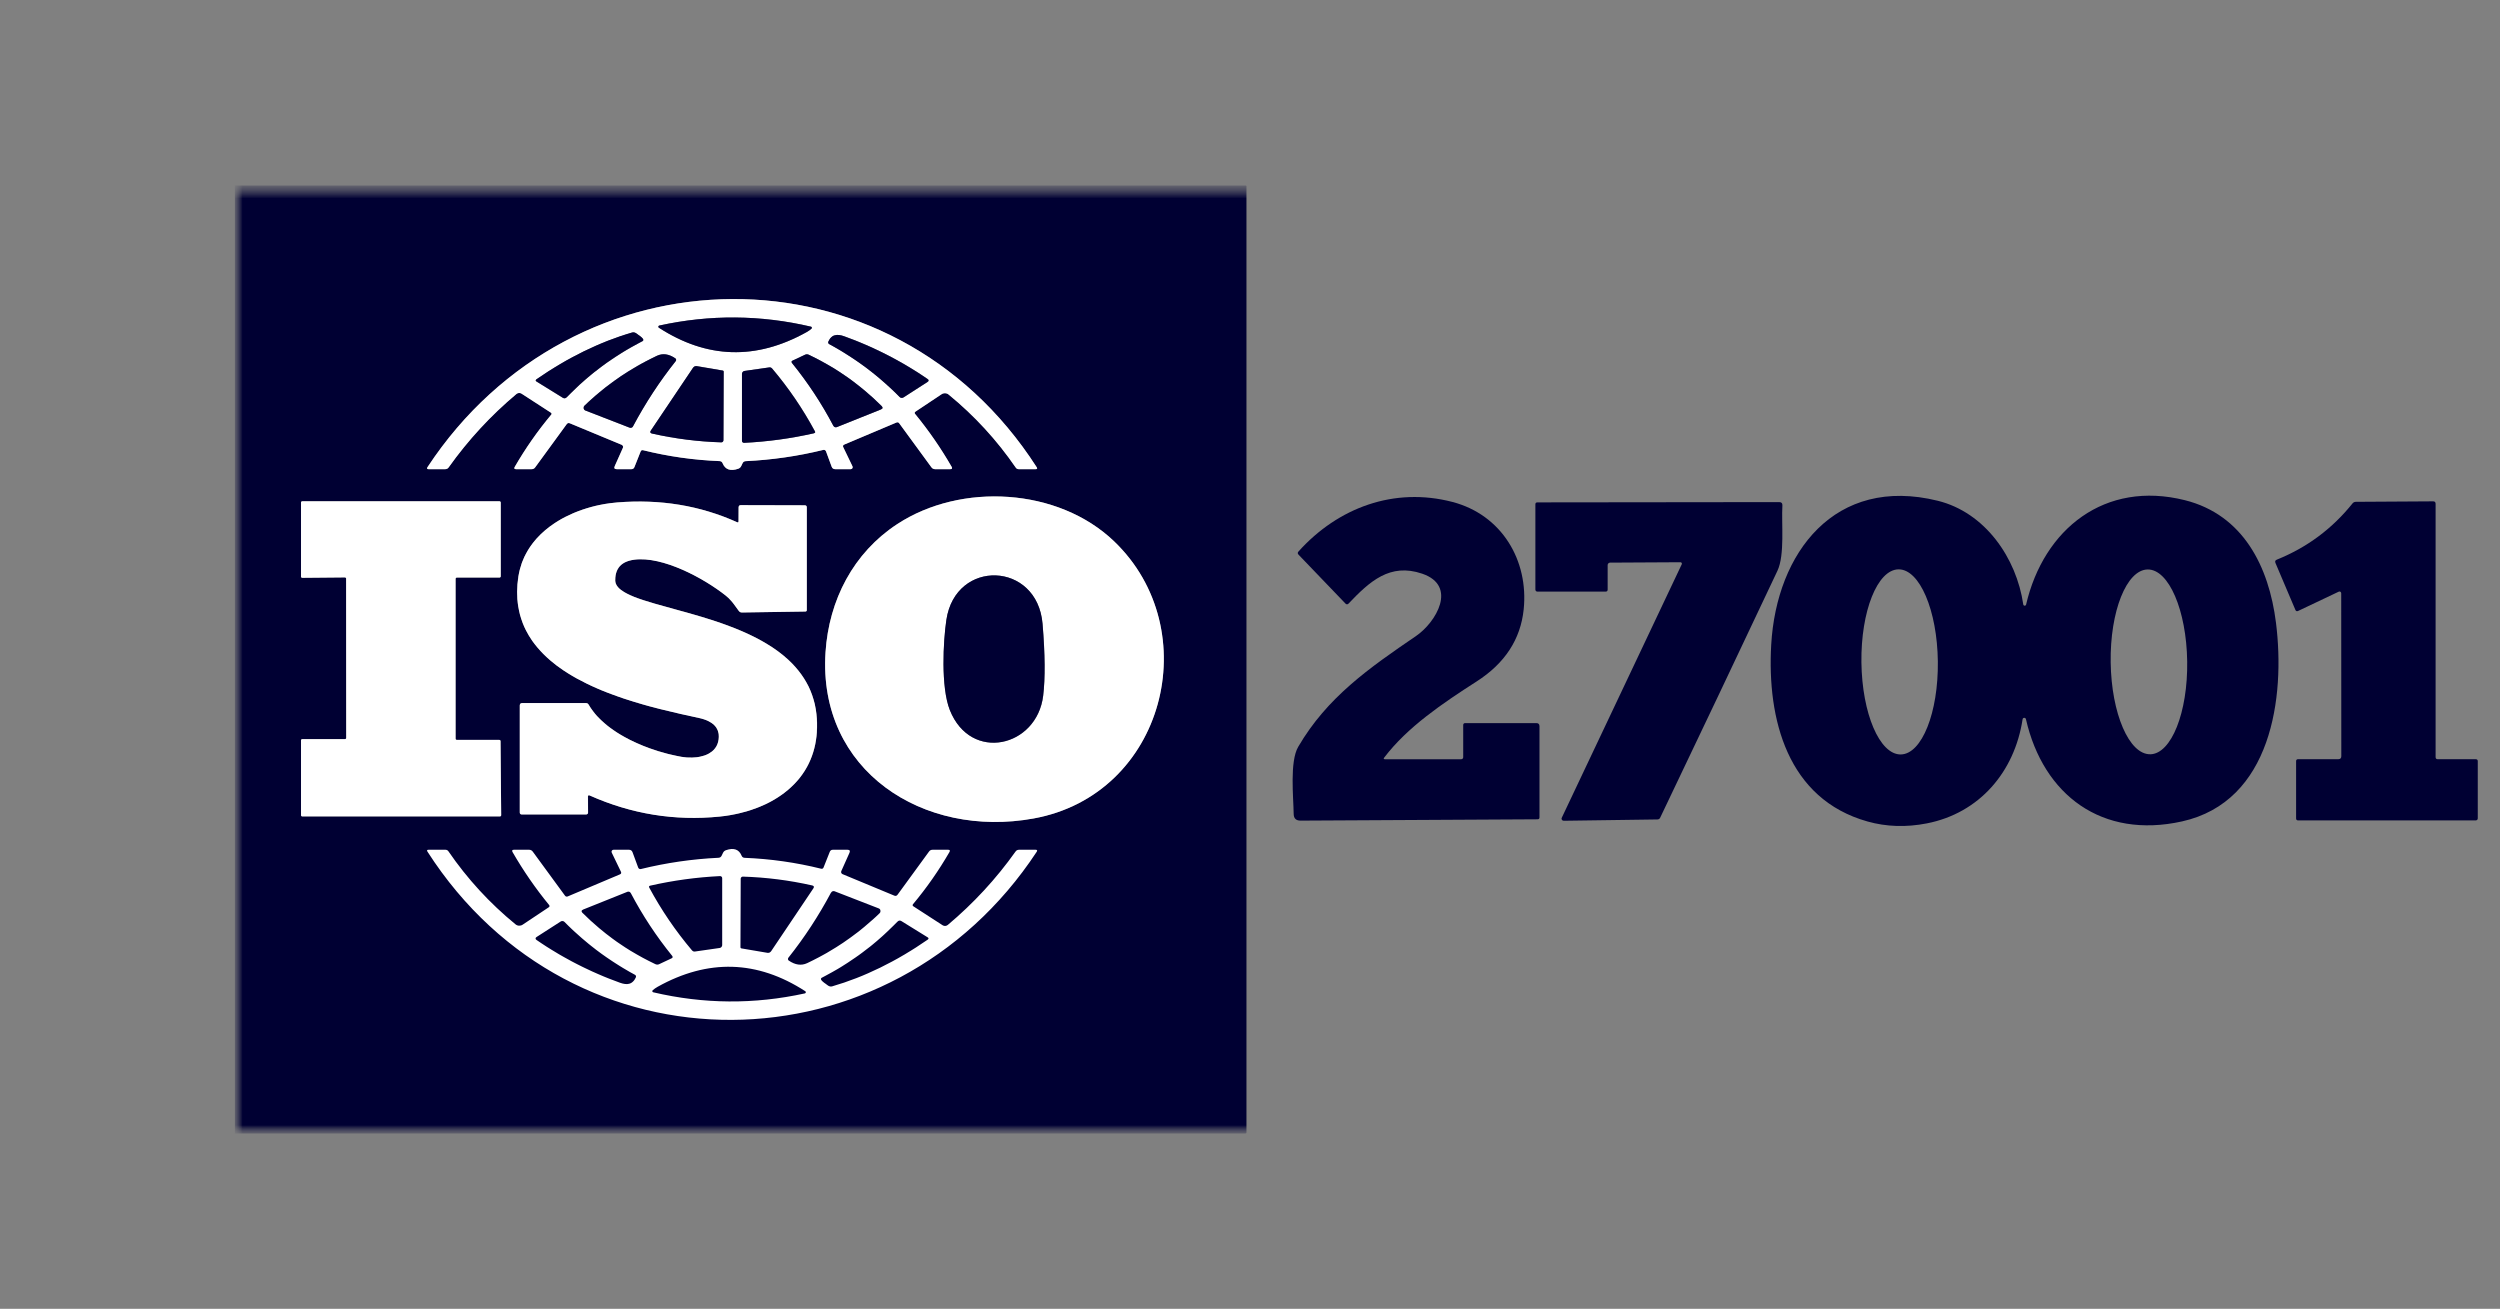
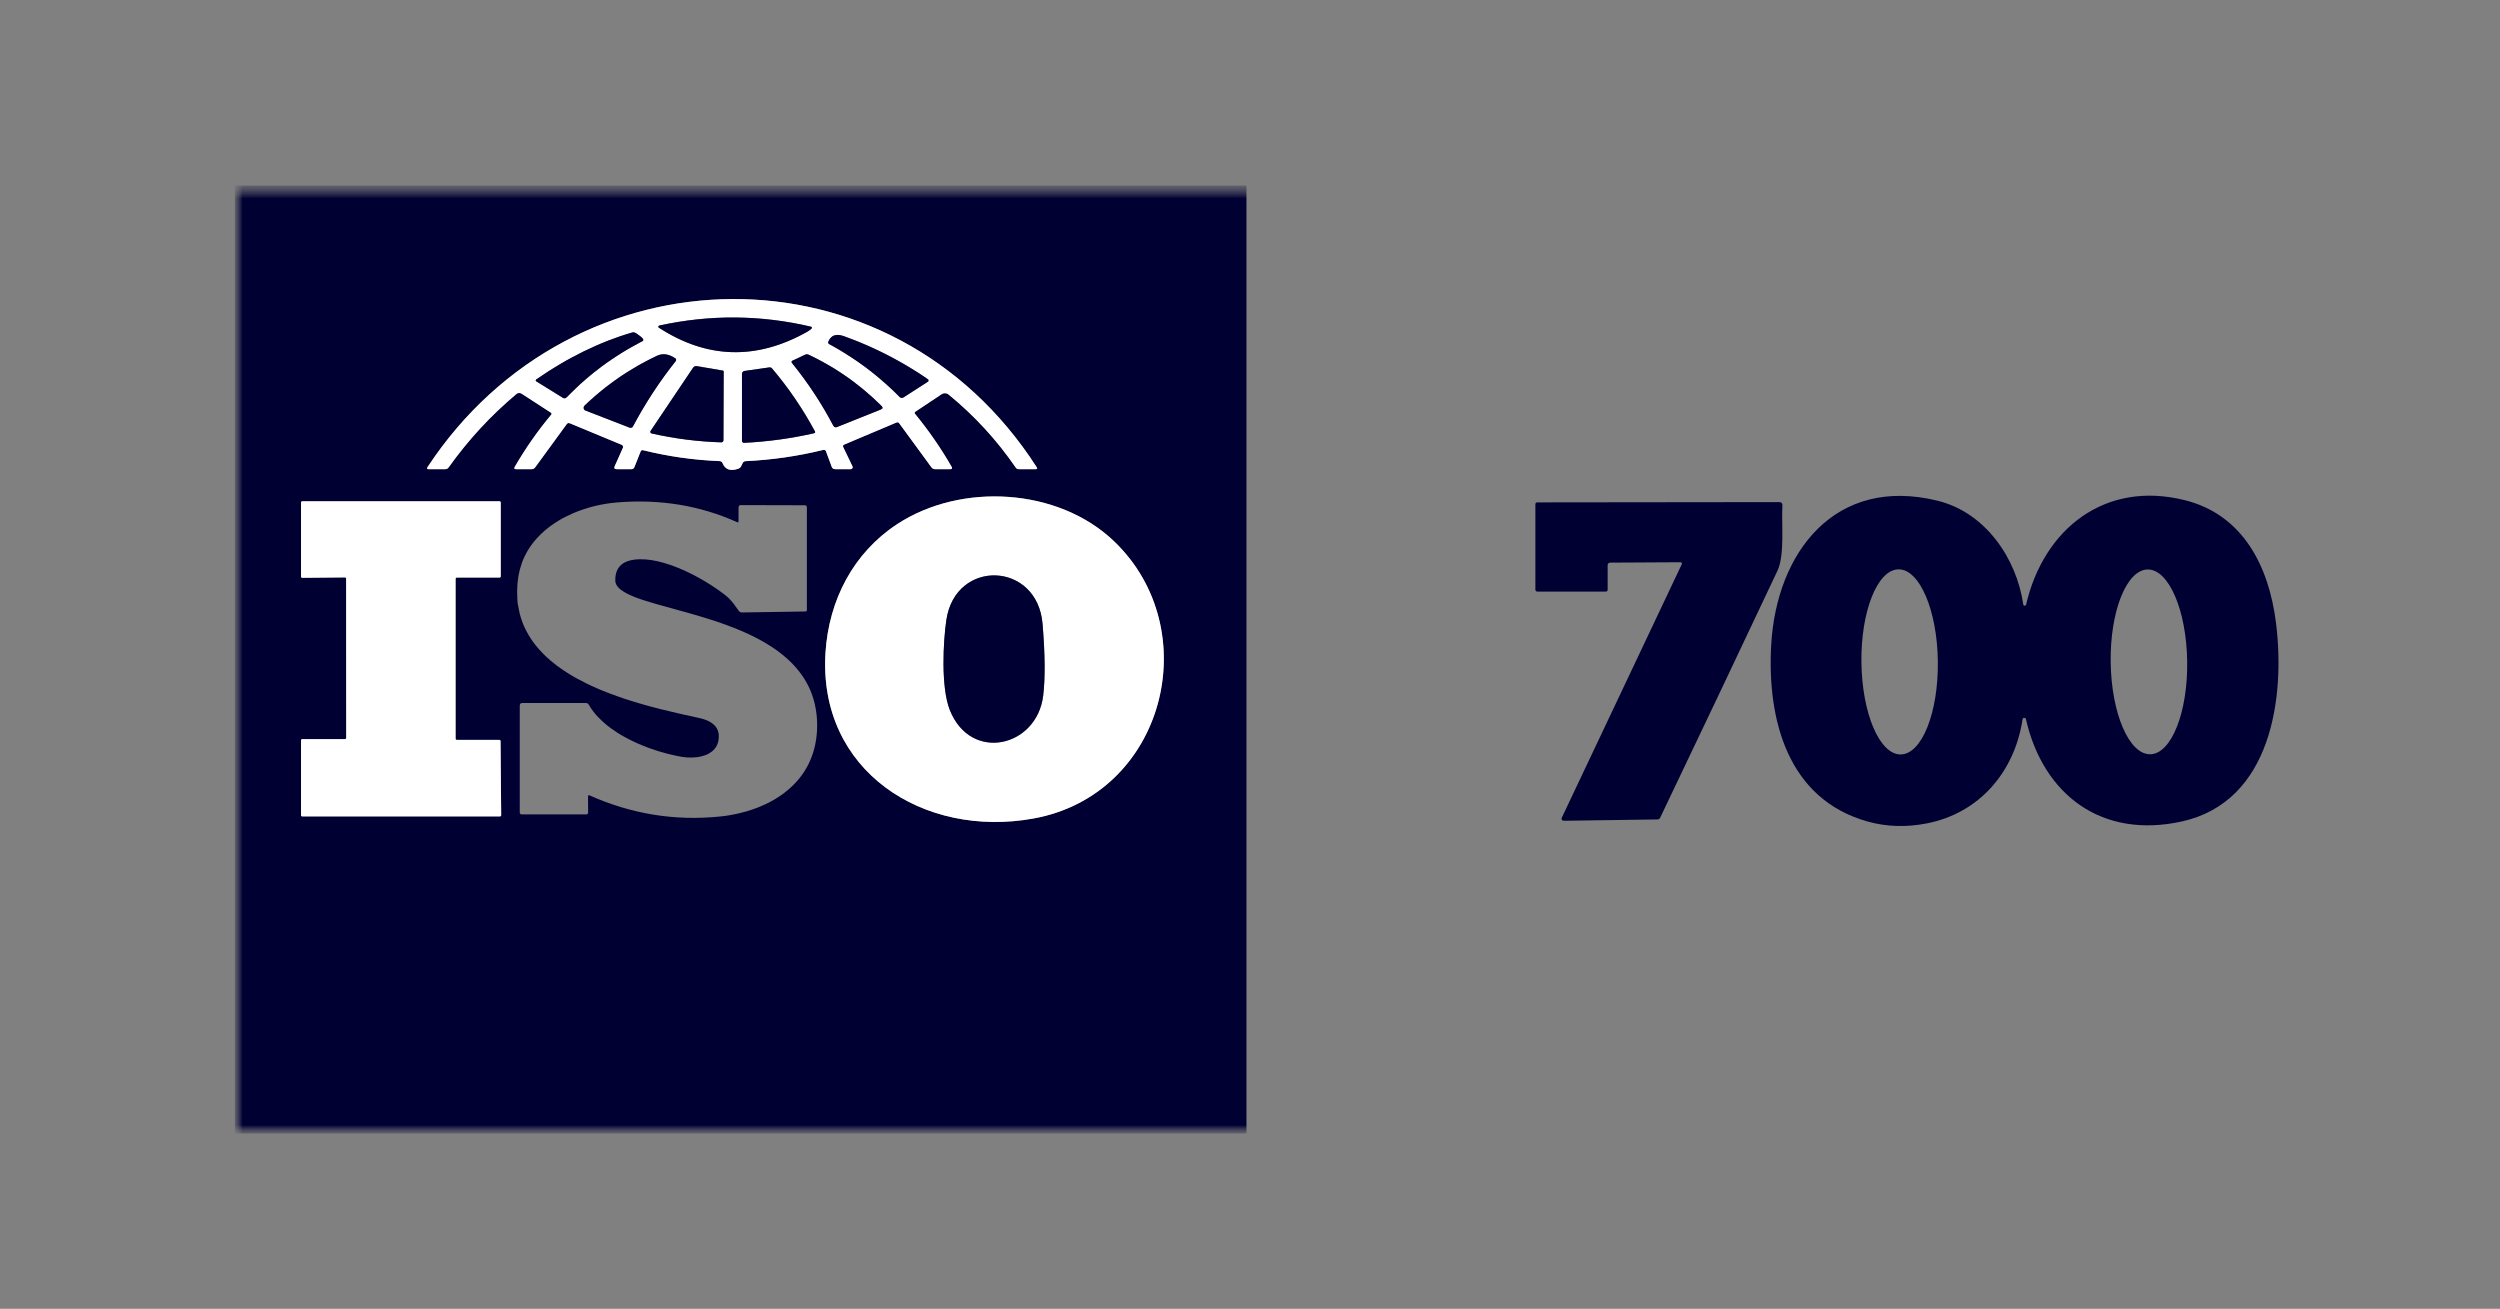
<svg xmlns="http://www.w3.org/2000/svg" width="170" height="89" viewBox="0 0 170 89" fill="none">
  <rect x="0" y="0" width="170" height="89" fill="#808080" stroke="none" />
  <g clip-path="url(#clip0_2766_1553)">
    <g clip-path="url(#clip1_2766_1553)">
      <mask id="mask0_2766_1553" style="mask-type:luminance" maskUnits="userSpaceOnUse" x="15" y="12" width="155" height="66">
        <path d="M169.591 12.593H15.93V77.083H169.591V12.593Z" fill="white" />
      </mask>
      <g mask="url(#mask0_2766_1553)">
        <mask id="mask1_2766_1553" style="mask-type:luminance" maskUnits="userSpaceOnUse" x="15" y="12" width="155" height="66">
          <path d="M169.591 12.59H15.93V77.081H169.591V12.59Z" fill="white" />
        </mask>
        <g mask="url(#mask1_2766_1553)">
          <path d="M35.29 38.954C35.271 39.033 35.258 39.112 35.244 39.191C35.129 39.923 35.129 40.597 35.23 41.217C35.132 40.597 35.132 39.923 35.247 39.191C35.26 39.112 35.274 39.033 35.29 38.954ZM35.34 55.246V47.976C35.34 47.963 35.34 47.952 35.34 47.941C35.334 47.952 35.334 47.963 35.334 47.976V55.246C35.334 55.27 35.337 55.289 35.345 55.306C35.34 55.289 35.337 55.27 35.337 55.246M35.285 41.512C35.323 41.706 35.372 41.894 35.435 42.077C35.375 41.894 35.326 41.706 35.285 41.512ZM48.866 49.953C48.874 50.054 48.874 50.163 48.858 50.283C48.85 50.34 48.839 50.398 48.825 50.452C48.842 50.398 48.852 50.343 48.861 50.283C48.877 50.163 48.877 50.054 48.866 49.953ZM50.217 34.499L50.212 35.446C50.212 35.482 50.204 35.506 50.187 35.517C50.206 35.509 50.215 35.484 50.215 35.446L50.22 34.499C50.22 34.499 50.22 34.477 50.223 34.469C50.217 34.477 50.217 34.488 50.217 34.499ZM50.236 41.545C50.209 41.506 50.182 41.471 50.154 41.435C50.179 41.471 50.206 41.509 50.234 41.545C50.239 41.553 50.247 41.561 50.258 41.569C50.25 41.561 50.242 41.553 50.236 41.545Z" fill="#000033" />
          <path d="M84.688 12.59H14.907C14.869 12.59 14.836 12.623 14.836 12.661V77.01C14.836 77.048 14.869 77.081 14.907 77.081H84.688C84.726 77.081 84.759 77.048 84.759 77.01V12.661C84.759 12.623 84.726 12.59 84.688 12.59ZM33.997 55.517H20.555C20.509 55.517 20.47 55.479 20.47 55.432V50.347C20.47 50.3 20.509 50.262 20.555 50.262H23.46C23.506 50.262 23.544 50.224 23.544 50.178L23.539 39.348C23.539 39.302 23.5 39.264 23.454 39.264L20.555 39.291C20.509 39.291 20.47 39.253 20.47 39.206V34.172C20.47 34.126 20.509 34.088 20.555 34.088H33.967C34.013 34.088 34.051 34.126 34.051 34.172V39.19C34.051 39.236 34.013 39.274 33.967 39.274H31.065C31.019 39.274 30.98 39.313 30.98 39.359V50.229C30.98 50.276 31.019 50.314 31.065 50.314H33.953C34 50.311 34.038 50.349 34.038 50.396L34.081 55.432C34.081 55.479 34.043 55.517 33.997 55.517ZM55.552 49.76C55.547 49.861 55.538 49.959 55.525 50.055C55.505 50.248 55.475 50.437 55.437 50.617C55.421 50.71 55.399 50.8 55.374 50.887C55.353 50.975 55.328 51.062 55.301 51.147C55.276 51.234 55.249 51.316 55.216 51.401C55.156 51.567 55.088 51.728 55.014 51.884C54.976 51.974 54.929 52.061 54.88 52.146C54.837 52.23 54.788 52.315 54.733 52.397C54.684 52.479 54.629 52.561 54.572 52.64C54.52 52.714 54.465 52.787 54.411 52.858C54.367 52.913 54.324 52.968 54.28 53.019C54.247 53.058 54.217 53.096 54.181 53.131C54.13 53.191 54.078 53.249 54.023 53.303C53.944 53.385 53.862 53.464 53.778 53.541C53.715 53.601 53.649 53.658 53.584 53.713C53.529 53.759 53.474 53.806 53.417 53.846C53.393 53.871 53.365 53.89 53.338 53.909C53.283 53.953 53.226 53.997 53.169 54.035C53.15 54.051 53.133 54.062 53.114 54.073C53.046 54.122 52.975 54.171 52.904 54.215C52.74 54.321 52.574 54.42 52.399 54.513C52.35 54.54 52.301 54.567 52.252 54.589C52.186 54.624 52.12 54.657 52.052 54.687C51.924 54.747 51.793 54.805 51.662 54.859C51.599 54.887 51.536 54.911 51.474 54.933C51.337 54.988 51.2 55.037 51.061 55.08C50.966 55.113 50.867 55.143 50.772 55.17C50.605 55.22 50.439 55.263 50.27 55.301C50.185 55.323 50.1 55.342 50.013 55.359C49.898 55.383 49.784 55.405 49.669 55.424C49.661 55.427 49.653 55.427 49.645 55.43C49.532 55.449 49.418 55.465 49.306 55.482C49.183 55.498 49.058 55.512 48.935 55.525C45.88 55.834 42.934 55.353 40.101 54.09C40.09 54.084 40.079 54.078 40.071 54.078C40.038 54.07 40.016 54.076 40 54.095C39.989 54.111 39.986 54.136 39.986 54.169L39.992 55.244C39.992 55.269 39.992 55.288 39.981 55.304C39.975 55.321 39.964 55.334 39.953 55.345C39.932 55.37 39.896 55.381 39.85 55.381H35.482C35.438 55.381 35.406 55.37 35.384 55.345C35.373 55.334 35.362 55.321 35.356 55.304C35.348 55.288 35.345 55.269 35.345 55.244V47.974C35.345 47.961 35.345 47.95 35.351 47.939C35.351 47.939 35.351 47.937 35.351 47.934C35.354 47.912 35.359 47.893 35.37 47.879C35.37 47.876 35.37 47.871 35.378 47.868C35.378 47.86 35.386 47.854 35.392 47.849C35.406 47.83 35.425 47.822 35.449 47.816C35.468 47.808 35.493 47.805 35.517 47.805H39.842C39.866 47.805 39.891 47.808 39.913 47.816C39.926 47.819 39.94 47.824 39.953 47.833C39.967 47.841 39.981 47.852 39.994 47.865C40.008 47.879 40.022 47.895 40.033 47.914C40.123 48.07 40.224 48.22 40.336 48.368C40.377 48.422 40.42 48.477 40.464 48.531C40.551 48.638 40.644 48.739 40.748 48.84C40.797 48.892 40.849 48.941 40.901 48.99C40.969 49.053 41.04 49.118 41.114 49.181C41.258 49.309 41.411 49.43 41.572 49.544C41.572 49.544 41.573 49.544 41.575 49.544C41.703 49.637 41.834 49.727 41.968 49.814C42.137 49.924 42.312 50.025 42.489 50.123C42.569 50.167 42.648 50.21 42.73 50.251C42.765 50.27 42.801 50.287 42.834 50.306C42.943 50.36 43.055 50.412 43.166 50.464C43.216 50.489 43.265 50.511 43.314 50.532C43.442 50.59 43.573 50.647 43.704 50.699C43.704 50.699 43.71 50.699 43.715 50.704C43.863 50.764 44.013 50.822 44.163 50.876C44.567 51.024 44.974 51.147 45.364 51.248C45.432 51.267 45.498 51.283 45.563 51.297C45.708 51.335 45.85 51.365 45.986 51.392C46.109 51.42 46.232 51.441 46.349 51.463C46.571 51.502 46.819 51.521 47.07 51.512C47.171 51.51 47.275 51.502 47.376 51.491C47.431 51.485 47.485 51.477 47.537 51.466C47.564 51.461 47.592 51.455 47.619 51.45C47.81 51.411 47.99 51.351 48.154 51.267C48.176 51.256 48.198 51.245 48.219 51.231C48.282 51.196 48.34 51.158 48.394 51.114C48.416 51.097 48.441 51.078 48.46 51.059C48.49 51.037 48.517 51.01 48.542 50.983C48.577 50.947 48.607 50.909 48.637 50.868C48.667 50.83 48.694 50.786 48.719 50.743C48.744 50.699 48.766 50.653 48.785 50.603C48.804 50.554 48.82 50.502 48.834 50.45C48.847 50.396 48.858 50.339 48.867 50.281C48.883 50.161 48.883 50.052 48.875 49.951C48.875 49.918 48.867 49.886 48.861 49.855C48.847 49.793 48.831 49.735 48.812 49.678C48.801 49.651 48.79 49.623 48.776 49.599C48.76 49.563 48.744 49.531 48.724 49.501C48.722 49.501 48.722 49.495 48.722 49.495C48.703 49.465 48.684 49.438 48.662 49.41C48.61 49.345 48.55 49.282 48.482 49.227C48.449 49.2 48.41 49.173 48.372 49.148C48.309 49.105 48.244 49.066 48.173 49.034C48.146 49.02 48.118 49.006 48.091 48.995C48.058 48.979 48.026 48.965 47.993 48.955C47.963 48.941 47.933 48.93 47.9 48.922C47.873 48.911 47.846 48.903 47.818 48.895C47.775 48.881 47.728 48.867 47.684 48.856L47.545 48.824C46.748 48.652 45.85 48.455 44.908 48.218C44.804 48.193 44.703 48.166 44.6 48.138C44.444 48.1 44.288 48.056 44.133 48.016C43.988 47.974 43.841 47.934 43.696 47.893C43.502 47.838 43.306 47.778 43.109 47.718C42.989 47.682 42.866 47.644 42.746 47.603C42.631 47.568 42.517 47.53 42.405 47.494C42.397 47.494 42.391 47.489 42.383 47.486C42.26 47.445 42.14 47.404 42.02 47.36C41.9 47.319 41.78 47.276 41.66 47.229C41.392 47.131 41.127 47.03 40.865 46.921C40.775 46.883 40.685 46.844 40.598 46.806C40.48 46.754 40.366 46.702 40.251 46.651C40.139 46.601 40.03 46.55 39.921 46.495C39.465 46.274 39.028 46.036 38.613 45.774C38.512 45.711 38.411 45.646 38.31 45.578C38.002 45.373 37.709 45.152 37.437 44.917C37.355 44.849 37.275 44.781 37.199 44.707C37.114 44.63 37.032 44.551 36.951 44.469C36.882 44.401 36.817 44.33 36.751 44.259C36.672 44.177 36.601 44.095 36.533 44.011C36.481 43.948 36.429 43.885 36.38 43.822C36.331 43.76 36.282 43.694 36.235 43.629C36.214 43.601 36.194 43.574 36.175 43.544C36.025 43.328 35.891 43.102 35.771 42.867C35.689 42.709 35.616 42.545 35.55 42.376C35.512 42.277 35.474 42.179 35.444 42.075C35.381 41.892 35.332 41.704 35.294 41.51C35.272 41.415 35.255 41.316 35.239 41.215C35.138 40.596 35.138 39.921 35.253 39.19C35.266 39.111 35.28 39.031 35.299 38.952C35.315 38.876 35.332 38.799 35.351 38.723C35.389 38.576 35.433 38.434 35.482 38.294C35.485 38.278 35.49 38.264 35.498 38.248C35.547 38.114 35.605 37.983 35.662 37.858C35.695 37.789 35.73 37.721 35.766 37.656C35.801 37.59 35.837 37.525 35.875 37.459C35.913 37.394 35.951 37.331 35.992 37.268C36.033 37.208 36.074 37.145 36.118 37.085C36.159 37.022 36.205 36.962 36.252 36.905C36.298 36.848 36.344 36.79 36.394 36.733C36.432 36.687 36.473 36.64 36.511 36.596C36.861 36.212 37.267 35.87 37.709 35.578C37.794 35.521 37.879 35.469 37.963 35.417C38.275 35.226 38.605 35.059 38.946 34.912C39.003 34.885 39.061 34.863 39.121 34.838C39.189 34.808 39.257 34.781 39.328 34.757C39.424 34.721 39.519 34.685 39.615 34.653C39.711 34.62 39.809 34.59 39.904 34.56C40.003 34.53 40.101 34.503 40.196 34.475C40.295 34.448 40.393 34.423 40.491 34.399C40.581 34.377 40.671 34.358 40.761 34.339C41.004 34.29 41.245 34.246 41.485 34.216C41.646 34.194 41.807 34.178 41.968 34.164C44.889 33.927 47.608 34.374 50.122 35.507C50.155 35.524 50.179 35.526 50.196 35.515C50.212 35.504 50.221 35.48 50.221 35.444L50.226 34.497C50.226 34.497 50.226 34.475 50.231 34.467C50.229 34.467 50.229 34.459 50.231 34.456C50.234 34.443 50.24 34.429 50.245 34.418C50.245 34.404 50.256 34.393 50.267 34.385C50.278 34.371 50.294 34.363 50.313 34.355C50.332 34.35 50.354 34.347 50.379 34.347L54.725 34.358C54.771 34.358 54.807 34.369 54.828 34.393C54.842 34.404 54.85 34.418 54.856 34.434C54.864 34.451 54.867 34.472 54.867 34.494V41.483C54.867 41.516 54.858 41.54 54.839 41.554C54.823 41.57 54.798 41.581 54.769 41.581L50.453 41.647C50.425 41.647 50.401 41.647 50.379 41.638C50.365 41.633 50.352 41.627 50.338 41.622C50.311 41.608 50.286 41.592 50.267 41.568C50.256 41.559 50.248 41.551 50.242 41.543C50.215 41.508 50.188 41.469 50.163 41.434C50.084 41.325 50.008 41.221 49.934 41.12C49.901 41.073 49.868 41.03 49.833 40.986C49.8 40.942 49.765 40.901 49.726 40.86C49.62 40.735 49.5 40.615 49.358 40.503C47.848 39.304 45.058 37.806 43.131 38.057C43.014 38.073 42.904 38.095 42.803 38.122C42.765 38.133 42.727 38.144 42.691 38.158C42.648 38.172 42.604 38.188 42.566 38.207C42.525 38.223 42.487 38.242 42.449 38.264C42.419 38.281 42.389 38.3 42.361 38.319C42.32 38.343 42.282 38.374 42.247 38.404C42.214 38.434 42.181 38.464 42.151 38.496C42.121 38.529 42.094 38.565 42.069 38.6C42.045 38.636 42.02 38.674 41.998 38.715C41.976 38.753 41.957 38.794 41.941 38.838C41.924 38.881 41.911 38.925 41.897 38.971C41.883 39.018 41.873 39.067 41.864 39.116C41.856 39.165 41.851 39.217 41.845 39.269C41.84 39.334 41.84 39.403 41.84 39.474C41.84 39.498 41.843 39.52 41.845 39.545C41.848 39.566 41.851 39.588 41.856 39.608C41.859 39.632 41.867 39.657 41.878 39.678C41.886 39.7 41.894 39.722 41.905 39.741C41.916 39.763 41.927 39.785 41.941 39.807C41.952 39.826 41.965 39.848 41.982 39.867C41.998 39.889 42.012 39.908 42.031 39.927C42.047 39.949 42.066 39.968 42.085 39.987C42.107 40.011 42.132 40.033 42.157 40.052C42.181 40.077 42.208 40.096 42.236 40.115C42.29 40.159 42.35 40.2 42.416 40.238C42.449 40.26 42.481 40.279 42.517 40.298C42.62 40.358 42.738 40.415 42.864 40.473C42.943 40.508 43.03 40.547 43.117 40.582C43.917 40.899 45.023 41.185 46.251 41.526C46.374 41.559 46.497 41.592 46.623 41.627C46.838 41.688 47.059 41.75 47.28 41.816C47.428 41.86 47.578 41.903 47.725 41.947C48.159 42.078 48.599 42.217 49.036 42.37C49.126 42.403 49.216 42.433 49.303 42.466C49.322 42.471 49.339 42.479 49.355 42.485C49.462 42.523 49.568 42.561 49.675 42.605C49.776 42.643 49.877 42.681 49.975 42.719C50.302 42.85 50.627 42.99 50.944 43.14C51.039 43.184 51.135 43.23 51.23 43.279C51.43 43.377 51.629 43.481 51.82 43.59C51.916 43.642 52.009 43.697 52.099 43.751C52.645 44.076 53.15 44.442 53.597 44.854C53.641 44.895 53.685 44.936 53.726 44.977C53.78 45.029 53.832 45.081 53.884 45.133C53.958 45.209 54.029 45.286 54.097 45.365C54.168 45.444 54.233 45.523 54.299 45.605C54.367 45.687 54.43 45.769 54.487 45.853C54.542 45.93 54.596 46.006 54.646 46.085C54.659 46.107 54.673 46.129 54.687 46.148C54.736 46.225 54.782 46.304 54.826 46.383C54.875 46.465 54.919 46.55 54.962 46.634C54.971 46.659 54.981 46.681 54.995 46.7C55.08 46.877 55.159 47.063 55.224 47.254C55.263 47.358 55.295 47.461 55.325 47.568C55.358 47.672 55.385 47.778 55.41 47.887V47.893C55.437 48.002 55.459 48.111 55.475 48.226C55.497 48.335 55.511 48.447 55.522 48.562C55.522 48.567 55.525 48.575 55.525 48.581C55.568 48.952 55.577 49.345 55.552 49.76ZM55.983 30.593C54.25 31.019 52.492 31.273 50.709 31.358C50.608 31.363 50.537 31.41 50.493 31.5L50.401 31.694C50.36 31.781 50.291 31.841 50.199 31.874C49.669 32.057 49.314 31.934 49.137 31.502C49.099 31.407 49.028 31.358 48.926 31.355C47.169 31.284 45.438 31.038 43.732 30.615C43.65 30.596 43.592 30.623 43.562 30.7L43.139 31.765C43.101 31.857 43.033 31.904 42.932 31.904H41.938C41.785 31.904 41.739 31.833 41.802 31.694L42.356 30.454C42.391 30.375 42.356 30.282 42.274 30.247L38.749 28.784C38.662 28.748 38.591 28.767 38.534 28.843L36.391 31.781C36.334 31.863 36.252 31.904 36.151 31.904H35.092C34.971 31.904 34.941 31.852 35.002 31.748C35.728 30.492 36.555 29.308 37.486 28.194C37.518 28.153 37.51 28.093 37.467 28.066L35.465 26.769C35.356 26.698 35.214 26.709 35.116 26.791C33.369 28.257 31.832 29.919 30.508 31.781C30.451 31.863 30.372 31.904 30.271 31.904H29.143C29.034 31.904 29.009 31.857 29.07 31.765C38.992 16.69 60.599 16.357 70.495 31.773C70.553 31.86 70.528 31.904 70.424 31.904H69.269C69.19 31.904 69.117 31.866 69.073 31.8C67.787 29.927 66.267 28.27 64.509 26.832C64.369 26.717 64.173 26.709 64.023 26.81L62.254 27.989C62.185 28.035 62.177 28.09 62.229 28.153C63.155 29.28 63.979 30.476 64.708 31.74C64.771 31.849 64.741 31.904 64.612 31.904H63.586C63.48 31.904 63.398 31.86 63.335 31.775L61.143 28.778C61.102 28.721 61.025 28.702 60.962 28.729L57.414 30.227C57.324 30.266 57.302 30.329 57.343 30.413L57.968 31.71C58.011 31.8 57.946 31.904 57.845 31.904H56.794C56.674 31.904 56.592 31.846 56.551 31.735L56.169 30.694C56.142 30.618 56.062 30.574 55.983 30.593ZM70.288 55.654C62.797 57.024 55.604 52.419 56.133 44.346C56.365 40.798 58.028 37.587 61.012 35.636C65.349 32.794 71.956 33.165 75.753 36.804C82.037 42.823 79.206 54.027 70.288 55.654Z" fill="#000033" />
          <path d="M34.08 55.432C34.08 55.478 34.042 55.516 33.995 55.516H20.553C20.507 55.516 20.469 55.478 20.469 55.432V50.346C20.469 50.3 20.507 50.261 20.553 50.261H23.458C23.504 50.261 23.543 50.223 23.543 50.177L23.537 39.347C23.537 39.301 23.499 39.263 23.453 39.263L20.553 39.29C20.507 39.29 20.469 39.252 20.469 39.205V34.172C20.469 34.125 20.507 34.087 20.553 34.087H33.965C34.012 34.087 34.05 34.125 34.05 34.172V39.189C34.05 39.235 34.012 39.274 33.965 39.274H31.063C31.017 39.274 30.979 39.312 30.979 39.358V50.229C30.979 50.275 31.017 50.313 31.063 50.313H33.952C33.998 50.313 34.036 50.349 34.036 50.395L34.08 55.432Z" fill="white" />
          <path d="M75.757 36.807C71.959 33.168 65.353 32.796 61.015 35.638C58.032 37.59 56.369 40.8 56.137 44.349C55.607 52.422 62.801 57.027 70.291 55.656C79.21 54.029 82.041 42.826 75.757 36.807ZM70.938 47.311C70.513 50.808 66.014 51.865 64.591 48.286C63.972 46.727 64.141 43.579 64.357 42.149C64.982 37.983 70.54 38.174 70.897 42.425C71.069 44.497 71.083 46.124 70.938 47.311Z" fill="white" />
          <path d="M36.438 25.91C36.443 25.915 36.448 25.921 36.457 25.929C36.451 25.921 36.446 25.915 36.44 25.91M37.688 25.001C37.767 24.954 37.846 24.905 37.925 24.859C37.98 24.823 38.032 24.791 38.086 24.758C37.953 24.84 37.819 24.919 37.688 25.001ZM37.641 25.031C37.658 25.02 37.671 25.012 37.688 25.001H37.685C37.685 25.001 37.655 25.02 37.641 25.031ZM38.089 24.758C38.357 24.599 38.627 24.447 38.897 24.302C38.627 24.447 38.359 24.597 38.089 24.758ZM39.397 26.169C39.386 26.183 39.375 26.194 39.364 26.205C39.424 26.147 39.487 26.09 39.55 26.035C39.498 26.079 39.449 26.125 39.397 26.169ZM39.686 27.774C39.686 27.774 39.689 27.785 39.689 27.788C39.691 27.793 39.694 27.802 39.697 27.807C39.691 27.796 39.689 27.788 39.686 27.774ZM39.683 27.75C39.683 27.75 39.683 27.73 39.683 27.72C39.683 27.72 39.683 27.728 39.683 27.73C39.683 27.739 39.683 27.744 39.683 27.75ZM39.708 27.826C39.708 27.826 39.702 27.821 39.7 27.815C39.7 27.815 39.7 27.818 39.7 27.821C39.702 27.831 39.708 27.842 39.719 27.851C39.713 27.842 39.708 27.834 39.705 27.826M39.711 27.619L39.694 27.651C39.694 27.651 39.694 27.66 39.694 27.662C39.694 27.654 39.702 27.643 39.708 27.635C39.711 27.63 39.713 27.624 39.716 27.619M39.738 27.586C39.738 27.586 39.721 27.605 39.713 27.616C39.724 27.605 39.732 27.594 39.741 27.586H39.738ZM41.267 24.662C41.234 24.684 41.204 24.706 41.174 24.73C41.25 24.676 41.329 24.621 41.406 24.567C41.359 24.594 41.316 24.627 41.267 24.662ZM41.592 24.436C41.534 24.477 41.474 24.515 41.414 24.561C41.583 24.441 41.755 24.329 41.927 24.215C41.815 24.285 41.703 24.362 41.592 24.436ZM47.122 25.003L44.256 29.267C44.204 29.344 44.201 29.401 44.248 29.437C44.204 29.401 44.209 29.344 44.259 29.267L47.125 25.003C47.139 24.984 47.152 24.968 47.169 24.954C47.15 24.968 47.136 24.984 47.122 25.003ZM50.45 25.424V29.972C50.45 29.972 50.453 29.983 50.453 29.988C50.453 29.988 50.453 29.994 50.453 29.996C50.453 29.988 50.453 29.98 50.453 29.972V25.424C50.453 25.399 50.458 25.375 50.466 25.353C50.469 25.342 50.474 25.331 50.48 25.32C50.461 25.35 50.45 25.386 50.45 25.424ZM50.469 30.035C50.469 30.035 50.461 30.015 50.458 30.005C50.461 30.01 50.461 30.018 50.464 30.026C50.466 30.035 50.469 30.04 50.472 30.048C50.472 30.046 50.472 30.04 50.466 30.035M56.327 23.213C56.341 23.183 56.357 23.155 56.371 23.128C56.355 23.155 56.338 23.183 56.325 23.213C56.316 23.226 56.314 23.24 56.311 23.251C56.3 23.292 56.306 23.325 56.327 23.352C56.308 23.325 56.303 23.292 56.314 23.251C56.316 23.24 56.322 23.226 56.327 23.213ZM56.66 28.943C55.866 27.433 54.93 26.014 53.854 24.687C53.846 24.678 53.84 24.668 53.838 24.659C53.838 24.668 53.843 24.678 53.851 24.687C54.927 26.014 55.863 27.433 56.658 28.943C56.669 28.962 56.679 28.981 56.693 28.992C56.682 28.978 56.671 28.962 56.66 28.943ZM53.838 24.561C53.816 24.58 53.81 24.608 53.824 24.638C53.813 24.608 53.819 24.583 53.838 24.561ZM57.526 24.067C57.474 24.032 57.419 23.999 57.367 23.969C57.474 24.034 57.578 24.1 57.681 24.168C57.63 24.133 57.578 24.1 57.526 24.067ZM59.21 25.246C59.177 25.222 59.145 25.197 59.112 25.173C59.191 25.233 59.27 25.296 59.349 25.358C59.303 25.32 59.256 25.285 59.21 25.246ZM60.493 26.338C60.466 26.314 60.441 26.289 60.417 26.265C60.332 26.188 60.247 26.112 60.163 26.041C60.097 25.983 60.035 25.926 59.969 25.872C59.816 25.74 59.66 25.609 59.505 25.481C59.704 25.642 59.898 25.809 60.092 25.981C60.179 26.057 60.269 26.136 60.354 26.213C60.4 26.254 60.447 26.297 60.493 26.338Z" fill="white" />
          <path d="M70.497 31.773C60.601 16.358 38.994 16.691 29.071 31.765C29.011 31.858 29.035 31.904 29.145 31.904H30.272C30.373 31.904 30.452 31.863 30.51 31.781C31.834 29.92 33.371 28.257 35.118 26.791C35.216 26.709 35.358 26.698 35.467 26.769L37.468 28.066C37.512 28.093 37.52 28.153 37.487 28.194C36.556 29.308 35.729 30.493 35.003 31.748C34.943 31.852 34.973 31.904 35.093 31.904H36.152C36.253 31.904 36.335 31.863 36.392 31.781L38.535 28.844C38.593 28.767 38.664 28.748 38.751 28.784L42.275 30.247C42.357 30.283 42.393 30.375 42.357 30.455L41.803 31.694C41.74 31.833 41.787 31.904 41.94 31.904H42.933C43.034 31.904 43.102 31.858 43.141 31.765L43.564 30.7C43.594 30.624 43.651 30.597 43.733 30.616C45.439 31.039 47.17 31.285 48.928 31.355C49.029 31.358 49.1 31.407 49.138 31.503C49.316 31.934 49.671 32.057 50.2 31.874C50.293 31.841 50.361 31.781 50.402 31.694L50.495 31.5C50.539 31.41 50.61 31.364 50.711 31.358C52.493 31.274 54.251 31.02 55.985 30.594C56.064 30.575 56.143 30.618 56.17 30.695L56.553 31.735C56.593 31.847 56.675 31.904 56.796 31.904H57.847C57.948 31.904 58.013 31.8 57.969 31.71L57.344 30.414C57.303 30.329 57.325 30.266 57.415 30.228L60.964 28.729C61.027 28.702 61.103 28.721 61.144 28.779L63.336 31.776C63.399 31.86 63.481 31.904 63.587 31.904H64.614C64.742 31.904 64.772 31.849 64.71 31.74C63.981 30.476 63.156 29.281 62.231 28.153C62.179 28.091 62.187 28.036 62.255 27.989L64.024 26.81C64.174 26.709 64.371 26.717 64.51 26.832C66.268 28.271 67.789 29.928 69.075 31.8C69.118 31.866 69.192 31.904 69.271 31.904H70.426C70.53 31.904 70.554 31.86 70.497 31.773ZM39.371 26.207C39.322 26.253 39.27 26.3 39.221 26.346C39.087 26.469 38.956 26.595 38.825 26.728C38.729 26.821 38.634 26.917 38.538 27.015C38.456 27.099 38.366 27.113 38.265 27.05L36.488 25.95C36.488 25.95 36.469 25.937 36.461 25.931C36.453 25.923 36.447 25.918 36.442 25.912C36.442 25.912 36.436 25.904 36.436 25.901C36.428 25.888 36.425 25.871 36.431 25.858C36.431 25.858 36.433 25.852 36.433 25.849C36.439 25.836 36.45 25.825 36.464 25.811C36.469 25.803 36.477 25.797 36.485 25.792C36.753 25.606 37.023 25.426 37.291 25.254C37.4 25.186 37.504 25.12 37.61 25.055C37.637 25.036 37.665 25.019 37.692 25.003H37.695C37.826 24.921 37.959 24.842 38.093 24.76H38.096C38.366 24.599 38.634 24.449 38.904 24.304C39.445 24.012 39.985 23.747 40.531 23.51C40.667 23.447 40.801 23.39 40.938 23.335C41.072 23.28 41.208 23.226 41.344 23.171C41.891 22.958 42.437 22.773 42.985 22.614C43.089 22.584 43.195 22.614 43.307 22.702C43.324 22.715 43.34 22.729 43.359 22.74C43.376 22.754 43.392 22.765 43.408 22.778C43.444 22.803 43.482 22.827 43.517 22.855C43.526 22.863 43.537 22.868 43.545 22.877C43.553 22.882 43.564 22.89 43.572 22.898C43.588 22.912 43.608 22.926 43.624 22.942C43.64 22.956 43.657 22.969 43.67 22.988C43.687 23.005 43.703 23.021 43.717 23.04C43.728 23.054 43.736 23.068 43.739 23.081C43.741 23.089 43.744 23.095 43.741 23.1C43.744 23.108 43.744 23.117 43.744 23.125C43.744 23.13 43.744 23.139 43.741 23.144C43.741 23.144 43.739 23.152 43.736 23.155C43.733 23.16 43.733 23.163 43.73 23.166C43.73 23.166 43.717 23.182 43.709 23.19C43.698 23.196 43.687 23.201 43.673 23.209C43.594 23.25 43.517 23.291 43.441 23.332C43.28 23.414 43.122 23.502 42.966 23.592C42.966 23.592 42.947 23.603 42.939 23.611C42.928 23.616 42.917 23.622 42.906 23.627C42.808 23.682 42.712 23.736 42.617 23.794C42.546 23.835 42.475 23.878 42.404 23.922C42.374 23.938 42.346 23.957 42.316 23.977C42.303 23.982 42.289 23.99 42.275 24.001C42.262 24.009 42.245 24.02 42.229 24.031C42.131 24.091 42.032 24.154 41.937 24.217C41.765 24.331 41.593 24.443 41.424 24.564C41.424 24.564 41.422 24.564 41.418 24.564H41.416C41.339 24.618 41.26 24.673 41.183 24.727C41.107 24.782 41.031 24.837 40.954 24.894L40.921 24.918C40.766 25.033 40.613 25.15 40.463 25.271C40.449 25.282 40.433 25.292 40.419 25.303C40.386 25.331 40.353 25.355 40.321 25.383C40.315 25.385 40.31 25.391 40.304 25.396C40.28 25.415 40.258 25.434 40.233 25.453C40.16 25.516 40.086 25.576 40.012 25.639H40.01C39.988 25.658 39.966 25.675 39.944 25.694C39.865 25.765 39.786 25.83 39.709 25.898C39.66 25.942 39.608 25.986 39.559 26.032C39.496 26.087 39.434 26.144 39.373 26.201M43.059 28.978C43.059 28.978 43.045 29.002 43.034 29.013C43.034 29.019 43.026 29.024 43.023 29.027C43.007 29.049 42.988 29.065 42.966 29.073C42.966 29.079 42.958 29.081 42.952 29.079C42.947 29.084 42.941 29.087 42.933 29.084C42.922 29.09 42.911 29.092 42.898 29.092C42.868 29.092 42.832 29.09 42.794 29.073L39.81 27.916C39.81 27.916 39.783 27.902 39.772 27.894C39.767 27.894 39.761 27.891 39.758 27.886C39.745 27.878 39.734 27.867 39.728 27.853C39.718 27.845 39.712 27.834 39.709 27.823C39.707 27.823 39.707 27.817 39.707 27.817C39.704 27.815 39.704 27.812 39.704 27.809C39.698 27.799 39.696 27.79 39.693 27.777C39.693 27.777 39.693 27.768 39.69 27.763V27.752C39.69 27.752 39.69 27.741 39.69 27.733C39.688 27.719 39.688 27.706 39.69 27.692C39.69 27.684 39.693 27.676 39.698 27.665C39.698 27.665 39.698 27.657 39.698 27.654C39.704 27.643 39.709 27.632 39.715 27.621C39.723 27.607 39.731 27.596 39.739 27.588H39.742C39.832 27.498 39.925 27.411 40.018 27.326C40.042 27.304 40.064 27.282 40.089 27.263C40.113 27.239 40.135 27.217 40.16 27.198C40.364 27.012 40.572 26.832 40.782 26.66C40.908 26.554 41.036 26.45 41.164 26.349C41.317 26.229 41.473 26.111 41.631 26C41.675 25.967 41.718 25.934 41.765 25.901C42.071 25.68 42.379 25.47 42.696 25.273C42.906 25.14 43.119 25.014 43.335 24.888C43.425 24.837 43.515 24.785 43.605 24.738C43.695 24.689 43.785 24.64 43.878 24.591C43.968 24.542 44.058 24.495 44.148 24.452C44.184 24.433 44.219 24.413 44.255 24.397C44.279 24.381 44.306 24.37 44.331 24.359C44.443 24.304 44.555 24.25 44.667 24.195C45.063 24.009 45.48 24.067 45.92 24.37C45.928 24.375 45.936 24.383 45.944 24.392C45.95 24.4 45.955 24.408 45.961 24.419V24.422H45.964C45.964 24.422 45.966 24.427 45.966 24.43C45.966 24.433 45.966 24.438 45.966 24.443C45.966 24.449 45.969 24.454 45.969 24.46C45.972 24.471 45.972 24.479 45.969 24.487C45.969 24.492 45.966 24.498 45.966 24.501C45.966 24.506 45.966 24.509 45.966 24.514C45.966 24.514 45.961 24.528 45.958 24.534C45.955 24.542 45.953 24.547 45.947 24.553C44.847 25.937 43.883 27.411 43.051 28.975M49.198 29.933C49.198 29.974 49.182 30.01 49.155 30.034C49.149 30.04 49.141 30.045 49.136 30.053C49.108 30.07 49.078 30.078 49.045 30.078C47.459 30.029 45.892 29.829 44.345 29.48C44.306 29.472 44.276 29.458 44.255 29.439C44.208 29.404 44.211 29.346 44.263 29.27L47.129 25.006C47.143 24.987 47.156 24.97 47.175 24.957C47.178 24.951 47.181 24.948 47.186 24.948C47.195 24.938 47.206 24.932 47.214 24.927C47.222 24.921 47.23 24.918 47.238 24.913C47.241 24.91 47.244 24.91 47.246 24.91C47.252 24.91 47.26 24.905 47.266 24.902C47.271 24.902 47.279 24.896 47.288 24.896C47.304 24.891 47.323 24.888 47.342 24.888C47.358 24.888 47.372 24.891 47.389 24.894L49.149 25.194C49.166 25.194 49.182 25.205 49.193 25.219C49.198 25.219 49.201 25.219 49.201 25.227C49.201 25.227 49.207 25.232 49.207 25.238C49.212 25.246 49.215 25.254 49.215 25.265L49.198 29.933ZM44.806 22.284C44.746 22.246 44.762 22.153 44.833 22.137C48.278 21.381 51.718 21.408 55.15 22.213C55.209 22.227 55.231 22.303 55.185 22.347C55.092 22.431 54.977 22.513 54.844 22.587C51.415 24.498 48.068 24.397 44.806 22.284ZM55.411 29.434C55.398 29.447 55.376 29.458 55.349 29.464C53.785 29.819 52.204 30.034 50.602 30.113C50.552 30.116 50.509 30.091 50.481 30.053C50.481 30.053 50.476 30.037 50.473 30.029C50.465 30.018 50.462 30.004 50.462 29.991C50.462 29.985 50.459 29.98 50.459 29.974V25.426C50.459 25.426 50.459 25.407 50.465 25.399C50.465 25.396 50.465 25.393 50.465 25.391C50.465 25.377 50.468 25.366 50.476 25.355C50.479 25.344 50.484 25.333 50.49 25.322C50.495 25.311 50.503 25.301 50.511 25.292C50.52 25.284 50.528 25.276 50.536 25.268C50.547 25.257 50.56 25.249 50.574 25.243C50.582 25.238 50.591 25.235 50.602 25.232C50.612 25.23 50.623 25.227 50.634 25.224L52.313 24.984C52.39 24.973 52.452 24.998 52.504 25.055H52.507C53.626 26.376 54.595 27.798 55.417 29.325C55.42 29.33 55.422 29.333 55.422 29.338C55.422 29.346 55.428 29.352 55.431 29.36C55.444 29.393 55.439 29.42 55.414 29.434M60.011 27.76C60.006 27.774 60.001 27.785 59.989 27.79C59.97 27.809 59.943 27.826 59.905 27.842L56.921 29.038C56.907 29.043 56.891 29.049 56.877 29.051V29.054H56.869C56.869 29.054 56.85 29.054 56.842 29.054C56.828 29.054 56.817 29.054 56.806 29.054C56.79 29.054 56.776 29.049 56.763 29.041C56.755 29.041 56.746 29.035 56.741 29.03C56.727 29.021 56.714 29.011 56.703 28.994C56.689 28.983 56.678 28.964 56.667 28.945C55.873 27.435 54.937 26.016 53.861 24.689C53.853 24.681 53.847 24.67 53.847 24.662C53.839 24.656 53.834 24.648 53.834 24.64C53.82 24.61 53.825 24.583 53.847 24.564C53.853 24.553 53.861 24.547 53.869 24.542C53.877 24.534 53.888 24.528 53.899 24.523L54.751 24.121C54.827 24.086 54.917 24.086 54.994 24.121C55.15 24.195 55.302 24.269 55.453 24.348C55.584 24.413 55.715 24.482 55.846 24.553C55.985 24.626 56.124 24.703 56.261 24.785C56.4 24.861 56.536 24.943 56.67 25.025C56.779 25.09 56.886 25.159 56.989 25.227H56.992C57.077 25.282 57.161 25.336 57.243 25.393C57.322 25.445 57.402 25.497 57.478 25.552C57.524 25.584 57.574 25.617 57.623 25.65C57.724 25.724 57.827 25.797 57.928 25.871C58.029 25.948 58.13 26.024 58.229 26.101C58.237 26.106 58.245 26.114 58.253 26.119C58.27 26.131 58.289 26.144 58.305 26.158C58.33 26.174 58.354 26.193 58.379 26.215C58.529 26.33 58.676 26.45 58.821 26.576C59.209 26.9 59.586 27.244 59.949 27.607C59.949 27.607 59.97 27.629 59.976 27.64C59.992 27.662 60.003 27.681 60.009 27.7C60.009 27.706 60.009 27.708 60.009 27.714C60.011 27.719 60.011 27.722 60.011 27.727C60.011 27.741 60.009 27.749 60.003 27.76M63.142 25.89C63.142 25.89 63.142 25.896 63.14 25.901C63.14 25.901 63.14 25.907 63.14 25.909C63.134 25.923 63.123 25.937 63.107 25.95C63.107 25.95 63.085 25.969 63.072 25.978L61.442 27.026C61.36 27.078 61.251 27.067 61.182 26.996C61.095 26.906 61.005 26.818 60.915 26.728C60.869 26.685 60.825 26.641 60.779 26.597C60.735 26.556 60.691 26.513 60.645 26.469C60.601 26.425 60.555 26.384 60.508 26.341C60.462 26.3 60.415 26.256 60.369 26.215C60.325 26.177 60.282 26.136 60.238 26.098C60.211 26.07 60.178 26.046 60.151 26.021C60.145 26.018 60.142 26.013 60.137 26.01C60.085 25.961 60.036 25.918 59.984 25.874C59.929 25.825 59.872 25.778 59.815 25.729C59.717 25.645 59.618 25.563 59.52 25.483H59.517C59.465 25.44 59.416 25.399 59.364 25.361C59.285 25.298 59.206 25.235 59.127 25.175C59.1 25.153 59.072 25.131 59.045 25.11C59.012 25.088 58.982 25.063 58.949 25.038C58.941 25.033 58.933 25.028 58.928 25.022C58.84 24.959 58.756 24.894 58.668 24.831C58.655 24.82 58.641 24.812 58.627 24.801C58.524 24.727 58.423 24.656 58.322 24.585C58.193 24.495 58.065 24.408 57.934 24.323C57.855 24.271 57.776 24.22 57.696 24.17C57.593 24.102 57.489 24.037 57.383 23.971C57.331 23.938 57.279 23.908 57.227 23.876C57.066 23.78 56.902 23.684 56.738 23.589C56.629 23.529 56.517 23.466 56.405 23.406C56.378 23.392 56.356 23.373 56.345 23.354C56.323 23.327 56.318 23.294 56.329 23.253C56.329 23.242 56.334 23.229 56.342 23.215C56.356 23.185 56.373 23.158 56.389 23.13C56.392 23.122 56.394 23.114 56.402 23.106H56.405C56.405 23.106 56.405 23.106 56.405 23.1C56.411 23.092 56.416 23.084 56.422 23.076C56.424 23.07 56.427 23.068 56.43 23.062C56.438 23.049 56.449 23.032 56.46 23.018C56.468 23.013 56.471 23.008 56.474 23.002C56.474 23.002 56.474 23.002 56.479 22.997C56.484 22.988 56.49 22.983 56.498 22.975C56.512 22.961 56.523 22.947 56.536 22.936C56.58 22.893 56.624 22.863 56.67 22.838C56.675 22.835 56.684 22.833 56.689 22.827C56.694 22.827 56.697 22.827 56.7 22.827C56.716 22.819 56.736 22.811 56.752 22.808C56.76 22.803 56.766 22.8 56.774 22.8C56.774 22.8 56.774 22.8 56.779 22.8C56.957 22.748 57.167 22.778 57.41 22.866C57.664 22.956 57.915 23.051 58.163 23.149C58.289 23.199 58.412 23.248 58.535 23.3C58.652 23.349 58.772 23.401 58.892 23.453C59.018 23.507 59.141 23.562 59.263 23.616C59.444 23.701 59.624 23.783 59.801 23.87C59.861 23.898 59.921 23.927 59.981 23.957C60.101 24.015 60.219 24.075 60.336 24.135C60.456 24.195 60.574 24.258 60.688 24.318C60.697 24.323 60.705 24.329 60.713 24.331C60.88 24.422 61.043 24.512 61.204 24.602C61.294 24.651 61.385 24.7 61.475 24.755C61.505 24.774 61.532 24.79 61.559 24.804C61.731 24.902 61.9 25.006 62.07 25.112C62.184 25.183 62.299 25.254 62.411 25.325C62.523 25.396 62.632 25.467 62.744 25.544C62.856 25.617 62.965 25.691 63.074 25.767C63.088 25.776 63.099 25.787 63.11 25.795C63.118 25.803 63.126 25.814 63.134 25.822C63.134 25.822 63.145 25.841 63.148 25.849C63.153 25.858 63.153 25.868 63.148 25.877C63.148 25.885 63.148 25.89 63.142 25.898" fill="white" />
          <path d="M55.181 22.348C55.089 22.433 54.974 22.515 54.84 22.588C51.411 24.499 48.065 24.398 44.803 22.285C44.742 22.247 44.759 22.154 44.83 22.138C48.275 21.382 51.715 21.409 55.146 22.214C55.206 22.228 55.228 22.304 55.181 22.348Z" fill="#000033" />
-           <path d="M55.546 49.763C55.541 49.861 55.532 49.959 55.522 50.058C55.5 50.249 55.47 50.437 55.434 50.62C55.415 50.71 55.393 50.8 55.371 50.89C55.349 50.978 55.325 51.065 55.298 51.15C55.27 51.237 55.243 51.322 55.213 51.404C55.153 51.57 55.085 51.731 55.011 51.887C54.967 51.977 54.924 52.064 54.877 52.149C54.831 52.233 54.782 52.318 54.73 52.4C54.678 52.482 54.623 52.564 54.569 52.643C54.517 52.717 54.462 52.79 54.408 52.861C54.364 52.916 54.32 52.971 54.277 53.023C54.244 53.061 54.214 53.099 54.178 53.134C54.127 53.194 54.075 53.252 54.02 53.306C53.941 53.388 53.859 53.468 53.774 53.544C53.712 53.604 53.646 53.661 53.581 53.716C53.526 53.762 53.471 53.809 53.414 53.85C53.389 53.874 53.362 53.893 53.335 53.912C53.28 53.956 53.223 53.997 53.166 54.038C53.147 54.054 53.13 54.065 53.111 54.076C53.043 54.125 52.972 54.172 52.901 54.218C52.737 54.325 52.571 54.423 52.396 54.516C52.347 54.543 52.297 54.568 52.248 54.592C52.183 54.628 52.117 54.66 52.049 54.691C51.921 54.751 51.79 54.808 51.659 54.862C51.596 54.89 51.533 54.914 51.47 54.936C51.334 54.991 51.197 55.04 51.058 55.084C50.963 55.116 50.864 55.146 50.769 55.174C50.602 55.223 50.436 55.266 50.267 55.305C50.182 55.327 50.097 55.346 50.01 55.362C49.895 55.386 49.781 55.408 49.666 55.428C49.658 55.43 49.65 55.43 49.641 55.433C49.529 55.452 49.415 55.468 49.303 55.485C49.18 55.501 49.054 55.515 48.932 55.529C45.877 55.837 42.931 55.356 40.098 54.093C40.087 54.087 40.076 54.082 40.068 54.082C40.035 54.074 40.013 54.082 39.997 54.098C39.986 54.112 39.98 54.136 39.98 54.172L39.986 55.247C39.986 55.269 39.983 55.288 39.978 55.307C39.972 55.324 39.961 55.337 39.95 55.348C39.928 55.373 39.893 55.384 39.847 55.384H35.479C35.435 55.384 35.402 55.373 35.381 55.348C35.37 55.337 35.359 55.324 35.353 55.307C35.348 55.291 35.345 55.272 35.345 55.247V47.978C35.345 47.964 35.345 47.953 35.348 47.942C35.348 47.942 35.348 47.94 35.348 47.937C35.348 47.915 35.356 47.896 35.367 47.882C35.364 47.882 35.367 47.874 35.375 47.871C35.378 47.863 35.383 47.858 35.389 47.852C35.402 47.833 35.421 47.825 35.446 47.819C35.465 47.811 35.49 47.808 35.514 47.808H39.838C39.863 47.808 39.888 47.811 39.909 47.819C39.923 47.822 39.937 47.828 39.95 47.836C39.964 47.844 39.978 47.855 39.991 47.868C40.005 47.882 40.016 47.898 40.027 47.918C40.117 48.073 40.218 48.226 40.333 48.371C40.373 48.425 40.417 48.48 40.461 48.535C40.548 48.641 40.641 48.742 40.745 48.843C40.791 48.895 40.843 48.944 40.898 48.993C40.966 49.062 41.037 49.124 41.111 49.184C41.255 49.313 41.408 49.433 41.569 49.547C41.569 49.547 41.57 49.547 41.572 49.547C41.697 49.643 41.828 49.73 41.965 49.818C42.134 49.927 42.309 50.028 42.486 50.126C42.566 50.17 42.645 50.213 42.727 50.254C42.762 50.273 42.798 50.29 42.83 50.309C42.94 50.364 43.051 50.415 43.163 50.467C43.212 50.492 43.262 50.514 43.311 50.536C43.439 50.593 43.57 50.65 43.701 50.702C43.701 50.705 43.707 50.705 43.712 50.708C43.859 50.768 44.01 50.825 44.16 50.88C44.564 51.027 44.971 51.15 45.361 51.251C45.429 51.27 45.495 51.286 45.56 51.3C45.705 51.338 45.847 51.368 45.983 51.395C46.106 51.423 46.229 51.445 46.346 51.467C46.568 51.505 46.816 51.524 47.067 51.516C47.168 51.513 47.272 51.507 47.373 51.494C47.427 51.488 47.482 51.48 47.534 51.469C47.561 51.464 47.589 51.458 47.616 51.453C47.807 51.415 47.987 51.355 48.151 51.27C48.173 51.259 48.194 51.248 48.216 51.234C48.279 51.199 48.337 51.161 48.391 51.117C48.413 51.101 48.435 51.084 48.457 51.062C48.487 51.041 48.514 51.013 48.538 50.986C48.574 50.95 48.607 50.912 48.634 50.871C48.667 50.833 48.694 50.789 48.716 50.746C48.743 50.702 48.765 50.656 48.782 50.606C48.803 50.557 48.82 50.508 48.831 50.454C48.847 50.399 48.858 50.344 48.866 50.284C48.883 50.164 48.883 50.055 48.872 49.954C48.872 49.921 48.863 49.889 48.858 49.858C48.847 49.796 48.831 49.738 48.809 49.681C48.798 49.654 48.787 49.627 48.773 49.602C48.76 49.566 48.743 49.534 48.721 49.504C48.719 49.501 48.719 49.498 48.719 49.498C48.7 49.468 48.681 49.441 48.659 49.414C48.607 49.348 48.547 49.285 48.478 49.231C48.446 49.203 48.407 49.176 48.369 49.151C48.306 49.108 48.241 49.07 48.17 49.037C48.143 49.02 48.115 49.01 48.088 48.999C48.055 48.982 48.023 48.969 47.99 48.958C47.96 48.944 47.93 48.933 47.897 48.925C47.87 48.914 47.842 48.906 47.815 48.898C47.771 48.884 47.725 48.87 47.681 48.859C47.635 48.849 47.589 48.837 47.542 48.827C46.745 48.655 45.847 48.458 44.905 48.221C44.801 48.196 44.7 48.169 44.597 48.142C44.441 48.103 44.285 48.059 44.13 48.019C43.985 47.978 43.838 47.937 43.693 47.896C43.499 47.841 43.303 47.781 43.106 47.721C42.986 47.686 42.863 47.647 42.743 47.606C42.628 47.571 42.514 47.533 42.402 47.497C42.394 47.495 42.388 47.492 42.38 47.489C42.257 47.448 42.137 47.407 42.017 47.363C41.897 47.322 41.777 47.279 41.657 47.232C41.389 47.134 41.124 47.033 40.862 46.924C40.772 46.886 40.682 46.847 40.595 46.809C40.477 46.757 40.362 46.706 40.248 46.654C40.136 46.605 40.027 46.553 39.918 46.498C39.462 46.277 39.025 46.039 38.61 45.777C38.509 45.715 38.408 45.649 38.307 45.581C37.998 45.376 37.706 45.155 37.433 44.92C37.352 44.852 37.272 44.784 37.196 44.71C37.111 44.633 37.029 44.554 36.947 44.472C36.879 44.404 36.814 44.333 36.748 44.262C36.669 44.18 36.598 44.099 36.53 44.014C36.478 43.951 36.426 43.888 36.377 43.825C36.328 43.763 36.279 43.697 36.232 43.632C36.21 43.604 36.191 43.577 36.172 43.547C36.022 43.331 35.888 43.105 35.768 42.87C35.689 42.712 35.612 42.548 35.547 42.379C35.509 42.28 35.471 42.182 35.441 42.078C35.381 41.895 35.331 41.707 35.291 41.513C35.269 41.418 35.252 41.319 35.236 41.218C35.138 40.599 35.138 39.925 35.252 39.193C35.266 39.114 35.279 39.035 35.296 38.955C35.312 38.879 35.329 38.803 35.348 38.726C35.386 38.579 35.43 38.437 35.479 38.297C35.482 38.281 35.487 38.267 35.495 38.251C35.544 38.117 35.602 37.986 35.659 37.861C35.692 37.792 35.727 37.724 35.763 37.659C35.798 37.593 35.834 37.528 35.872 37.462C35.91 37.397 35.948 37.334 35.989 37.271C36.03 37.211 36.071 37.148 36.115 37.088C36.156 37.025 36.202 36.965 36.249 36.908C36.295 36.851 36.341 36.793 36.391 36.736C36.429 36.69 36.47 36.643 36.508 36.599C36.857 36.215 37.264 35.873 37.706 35.581C37.791 35.524 37.876 35.472 37.96 35.42C38.271 35.229 38.602 35.063 38.943 34.915C39 34.888 39.058 34.866 39.118 34.841C39.186 34.812 39.254 34.784 39.325 34.76C39.421 34.724 39.516 34.689 39.612 34.656C39.707 34.623 39.806 34.593 39.901 34.563C39.999 34.533 40.098 34.506 40.193 34.478C40.292 34.451 40.39 34.426 40.488 34.402C40.578 34.38 40.668 34.361 40.758 34.342C41.001 34.293 41.242 34.249 41.482 34.219C41.643 34.197 41.804 34.181 41.965 34.167C44.886 33.93 47.605 34.377 50.119 35.51C50.152 35.527 50.176 35.529 50.193 35.519C50.212 35.51 50.22 35.486 50.22 35.447L50.225 34.5C50.225 34.5 50.225 34.478 50.228 34.47C50.225 34.47 50.225 34.462 50.228 34.459C50.231 34.446 50.236 34.432 50.242 34.421C50.247 34.407 50.256 34.397 50.264 34.388C50.275 34.375 50.291 34.367 50.31 34.358C50.329 34.353 50.351 34.35 50.376 34.35L54.722 34.361C54.768 34.361 54.804 34.372 54.825 34.397C54.839 34.407 54.847 34.421 54.853 34.438C54.858 34.454 54.861 34.476 54.861 34.498V41.486C54.861 41.519 54.853 41.541 54.836 41.557C54.82 41.573 54.795 41.584 54.765 41.584L50.449 41.65C50.422 41.65 50.398 41.65 50.376 41.642C50.362 41.636 50.348 41.631 50.335 41.625C50.307 41.612 50.283 41.595 50.264 41.571C50.256 41.562 50.247 41.554 50.242 41.546C50.215 41.508 50.187 41.472 50.16 41.437C50.084 41.328 50.01 41.224 49.931 41.123C49.898 41.077 49.865 41.033 49.83 40.989C49.797 40.946 49.761 40.904 49.723 40.864C49.617 40.738 49.497 40.618 49.355 40.506C47.845 39.308 45.055 37.809 43.128 38.06C43.011 38.076 42.901 38.098 42.8 38.126C42.762 38.136 42.724 38.147 42.688 38.161C42.645 38.175 42.601 38.191 42.563 38.21C42.522 38.227 42.484 38.246 42.445 38.267C42.415 38.284 42.385 38.303 42.358 38.322C42.317 38.347 42.279 38.377 42.243 38.407C42.211 38.437 42.178 38.467 42.148 38.499C42.118 38.532 42.09 38.568 42.066 38.603C42.039 38.639 42.014 38.677 41.995 38.718C41.973 38.756 41.954 38.797 41.938 38.841C41.919 38.884 41.905 38.928 41.894 38.974C41.878 39.021 41.869 39.07 41.861 39.119C41.85 39.168 41.845 39.22 41.842 39.272C41.834 39.338 41.834 39.406 41.834 39.477C41.834 39.501 41.837 39.526 41.842 39.548C41.842 39.57 41.845 39.591 41.853 39.611C41.856 39.635 41.864 39.66 41.875 39.681C41.88 39.703 41.889 39.725 41.902 39.744C41.91 39.766 41.921 39.788 41.938 39.81C41.949 39.829 41.962 39.851 41.979 39.87C41.989 39.889 42.006 39.911 42.028 39.93C42.041 39.952 42.06 39.971 42.082 39.99C42.104 40.015 42.129 40.036 42.153 40.056C42.178 40.08 42.205 40.099 42.233 40.118C42.287 40.162 42.347 40.203 42.413 40.241C42.445 40.263 42.478 40.285 42.514 40.301C42.617 40.361 42.735 40.419 42.86 40.476C42.94 40.511 43.027 40.55 43.114 40.585C43.914 40.902 45.02 41.188 46.248 41.53C46.371 41.562 46.494 41.595 46.619 41.631C46.835 41.691 47.056 41.754 47.277 41.819C47.425 41.863 47.575 41.906 47.722 41.95C48.156 42.081 48.596 42.22 49.033 42.373C49.123 42.406 49.213 42.436 49.3 42.469C49.319 42.474 49.336 42.482 49.352 42.488C49.459 42.526 49.565 42.567 49.671 42.608C49.772 42.646 49.873 42.684 49.972 42.723C50.299 42.854 50.624 42.993 50.941 43.143C51.036 43.187 51.132 43.233 51.227 43.282C51.427 43.381 51.626 43.484 51.817 43.593C51.913 43.645 52.005 43.7 52.096 43.755C52.642 44.079 53.147 44.445 53.594 44.857C53.638 44.898 53.682 44.939 53.722 44.98C53.777 45.032 53.829 45.084 53.881 45.136C53.955 45.212 54.026 45.289 54.094 45.368C54.165 45.447 54.23 45.526 54.296 45.608C54.361 45.69 54.424 45.772 54.484 45.856C54.539 45.933 54.593 46.009 54.642 46.089C54.656 46.11 54.67 46.132 54.683 46.151C54.733 46.228 54.779 46.307 54.823 46.386C54.869 46.468 54.916 46.553 54.959 46.637C54.967 46.662 54.978 46.684 54.992 46.703C55.077 46.883 55.153 47.066 55.221 47.257C55.257 47.361 55.292 47.464 55.322 47.571C55.352 47.675 55.38 47.781 55.407 47.89V47.896C55.431 48.005 55.453 48.117 55.472 48.229C55.492 48.338 55.505 48.45 55.519 48.565C55.519 48.57 55.519 48.578 55.519 48.584C55.56 48.955 55.568 49.348 55.543 49.763" fill="white" />
          <path d="M35.247 39.19C35.132 39.921 35.132 40.596 35.23 41.215C35.129 40.596 35.129 39.921 35.244 39.19C35.258 39.111 35.271 39.031 35.29 38.952C35.274 39.031 35.26 39.111 35.247 39.19Z" fill="white" />
          <path d="M35.355 55.306C35.346 55.289 35.344 55.27 35.344 55.246V47.976C35.344 47.976 35.344 47.951 35.349 47.94C35.346 47.951 35.346 47.962 35.346 47.976V55.246C35.346 55.27 35.349 55.289 35.355 55.306Z" fill="white" />
          <path d="M35.447 42.077C35.384 41.894 35.335 41.706 35.297 41.512C35.338 41.706 35.387 41.894 35.447 42.077Z" fill="white" />
          <path d="M35.768 42.869C35.689 42.711 35.612 42.547 35.547 42.378C35.612 42.547 35.686 42.711 35.768 42.869Z" fill="white" />
          <path d="M48.871 50.282C48.863 50.342 48.852 50.396 48.836 50.451C48.85 50.396 48.861 50.339 48.869 50.282C48.885 50.161 48.885 50.052 48.877 49.951C48.888 50.052 48.888 50.161 48.871 50.282Z" fill="white" />
          <path d="M50.239 34.469C50.239 34.469 50.236 34.488 50.236 34.499L50.23 35.446C50.23 35.484 50.222 35.509 50.203 35.517C50.219 35.506 50.228 35.482 50.228 35.446L50.233 34.499C50.233 34.499 50.233 34.477 50.239 34.469Z" fill="white" />
-           <path d="M50.261 41.568C50.261 41.568 50.242 41.552 50.236 41.544C50.209 41.508 50.181 41.469 50.156 41.434C50.184 41.469 50.211 41.505 50.239 41.544C50.244 41.552 50.252 41.56 50.261 41.568Z" fill="white" />
          <path d="M43.74 23.099C43.746 23.116 43.74 23.129 43.738 23.143C43.738 23.148 43.738 23.151 43.735 23.154C43.732 23.159 43.732 23.162 43.729 23.165H43.727C43.721 23.17 43.713 23.178 43.708 23.187C43.697 23.192 43.686 23.198 43.672 23.206C43.593 23.247 43.517 23.285 43.44 23.329C43.279 23.411 43.121 23.498 42.965 23.588H42.962C42.941 23.599 42.922 23.61 42.902 23.623C42.804 23.678 42.708 23.733 42.613 23.79C42.542 23.831 42.471 23.875 42.4 23.918C42.37 23.935 42.343 23.954 42.313 23.973C42.299 23.978 42.285 23.986 42.272 23.997C42.258 24.006 42.242 24.017 42.225 24.027C42.127 24.087 42.029 24.15 41.933 24.213C41.821 24.284 41.709 24.361 41.597 24.434C41.54 24.475 41.48 24.513 41.42 24.56C41.42 24.56 41.418 24.561 41.414 24.563H41.412C41.365 24.59 41.322 24.623 41.273 24.658C41.24 24.68 41.21 24.702 41.18 24.726C41.103 24.781 41.027 24.836 40.95 24.893L40.918 24.917C40.762 25.032 40.609 25.149 40.459 25.27C40.445 25.281 40.429 25.291 40.415 25.302C40.383 25.33 40.35 25.354 40.317 25.382C40.312 25.384 40.306 25.39 40.301 25.395C40.276 25.414 40.254 25.433 40.23 25.453C40.156 25.513 40.082 25.573 40.009 25.638C39.987 25.657 39.965 25.674 39.943 25.693C39.886 25.742 39.828 25.791 39.774 25.837C39.752 25.859 39.73 25.878 39.708 25.898C39.659 25.941 39.607 25.985 39.558 26.031C39.506 26.075 39.457 26.121 39.405 26.165C39.345 26.222 39.282 26.28 39.222 26.34C39.089 26.463 38.958 26.588 38.827 26.722C38.731 26.815 38.636 26.91 38.54 27.009C38.458 27.093 38.368 27.107 38.267 27.044L36.49 25.944C36.49 25.944 36.471 25.93 36.462 25.925C36.454 25.917 36.449 25.911 36.444 25.906C36.444 25.906 36.438 25.898 36.438 25.895C36.43 25.881 36.427 25.865 36.432 25.851C36.432 25.851 36.435 25.846 36.435 25.843C36.441 25.829 36.452 25.818 36.465 25.805C36.471 25.797 36.479 25.791 36.487 25.786C36.755 25.6 37.025 25.42 37.292 25.248C37.402 25.18 37.505 25.114 37.612 25.049C37.626 25.04 37.636 25.032 37.65 25.027C37.664 25.016 37.68 25.008 37.694 24.997H37.696C37.828 24.915 37.961 24.836 38.095 24.754H38.098C38.368 24.593 38.636 24.442 38.906 24.298C39.446 24.006 39.987 23.741 40.533 23.503C40.669 23.443 40.803 23.386 40.94 23.329C41.073 23.274 41.21 23.22 41.346 23.165C41.892 22.952 42.438 22.766 42.987 22.608C43.091 22.578 43.197 22.608 43.309 22.695C43.325 22.709 43.342 22.723 43.361 22.734C43.377 22.747 43.394 22.758 43.41 22.772C43.446 22.796 43.484 22.821 43.519 22.848C43.527 22.856 43.538 22.862 43.547 22.87C43.555 22.875 43.566 22.884 43.574 22.892C43.59 22.905 43.609 22.919 43.626 22.936C43.642 22.949 43.658 22.966 43.672 22.982C43.688 22.998 43.702 23.017 43.716 23.034C43.727 23.05 43.735 23.061 43.74 23.075C43.743 23.083 43.746 23.088 43.743 23.094" fill="#000033" />
          <path d="M63.143 25.868C63.143 25.868 63.143 25.882 63.137 25.89C63.137 25.893 63.137 25.896 63.135 25.901C63.135 25.907 63.126 25.915 63.121 25.923C63.121 25.923 63.118 25.923 63.118 25.928L63.099 25.95H63.096C63.096 25.95 63.074 25.969 63.061 25.977L61.431 27.026C61.349 27.078 61.24 27.067 61.172 26.996C61.084 26.903 60.994 26.816 60.904 26.728C60.858 26.684 60.814 26.641 60.768 26.597C60.724 26.556 60.68 26.512 60.634 26.469H60.631C60.587 26.425 60.541 26.384 60.495 26.341C60.448 26.3 60.402 26.256 60.355 26.215C60.293 26.158 60.227 26.098 60.164 26.043C59.949 25.849 59.73 25.663 59.507 25.483C59.455 25.44 59.406 25.399 59.354 25.36C59.307 25.322 59.261 25.287 59.214 25.249C59.182 25.224 59.149 25.2 59.116 25.175C59.089 25.153 59.062 25.131 59.034 25.109C59.002 25.087 58.971 25.063 58.939 25.038C58.931 25.033 58.922 25.027 58.917 25.022C58.83 24.959 58.745 24.894 58.657 24.831C58.644 24.82 58.63 24.812 58.617 24.801C58.513 24.727 58.412 24.656 58.311 24.585C58.182 24.495 58.054 24.408 57.923 24.323C57.844 24.271 57.765 24.22 57.686 24.17C57.582 24.102 57.478 24.037 57.372 23.971C57.32 23.938 57.268 23.908 57.216 23.875C57.055 23.774 56.891 23.682 56.727 23.589C56.618 23.529 56.506 23.466 56.394 23.406C56.367 23.392 56.345 23.373 56.334 23.354C56.312 23.327 56.307 23.294 56.318 23.253C56.318 23.242 56.323 23.229 56.332 23.215C56.345 23.185 56.362 23.157 56.378 23.13C56.378 23.122 56.383 23.114 56.392 23.106C56.392 23.106 56.392 23.103 56.392 23.1C56.397 23.092 56.403 23.084 56.408 23.076C56.411 23.07 56.413 23.067 56.416 23.062C56.424 23.048 56.435 23.032 56.446 23.018C56.455 23.013 56.457 23.007 56.46 23.002C56.46 23.002 56.463 23.002 56.465 22.997C56.471 22.988 56.476 22.983 56.484 22.975C56.498 22.961 56.509 22.947 56.523 22.936C56.566 22.893 56.61 22.863 56.657 22.838C56.662 22.835 56.67 22.833 56.676 22.827C56.681 22.827 56.684 22.827 56.687 22.827C56.703 22.819 56.722 22.811 56.738 22.808C56.747 22.803 56.752 22.8 56.76 22.8C56.76 22.8 56.76 22.8 56.766 22.8C56.943 22.748 57.153 22.778 57.396 22.865C57.65 22.956 57.901 23.051 58.15 23.149C58.273 23.198 58.395 23.248 58.516 23.299C58.638 23.349 58.758 23.401 58.879 23.452C59.004 23.507 59.127 23.561 59.25 23.616H59.253C59.433 23.698 59.613 23.783 59.79 23.87C59.85 23.897 59.91 23.927 59.971 23.957C60.091 24.015 60.208 24.075 60.325 24.135C60.446 24.195 60.563 24.258 60.678 24.318C60.686 24.323 60.694 24.329 60.702 24.331C60.869 24.422 61.032 24.512 61.194 24.602C61.286 24.654 61.376 24.705 61.464 24.755C61.494 24.774 61.521 24.79 61.548 24.804C61.72 24.907 61.89 25.008 62.059 25.112C62.173 25.183 62.288 25.254 62.4 25.325C62.512 25.399 62.624 25.472 62.733 25.544C62.845 25.617 62.954 25.691 63.063 25.767C63.077 25.775 63.088 25.786 63.099 25.795C63.107 25.803 63.115 25.814 63.124 25.822C63.135 25.841 63.14 25.86 63.14 25.876" fill="#000033" />
          <path d="M45.977 24.462V24.489C45.977 24.489 45.974 24.5 45.974 24.503C45.974 24.508 45.974 24.511 45.972 24.516C45.972 24.516 45.966 24.53 45.964 24.535C45.958 24.541 45.955 24.549 45.95 24.555C44.85 25.939 43.886 27.413 43.053 28.977C43.045 28.991 43.04 29.002 43.032 29.012C43.029 29.018 43.023 29.023 43.021 29.026C43.004 29.048 42.985 29.064 42.963 29.072C42.961 29.075 42.955 29.078 42.95 29.078C42.944 29.083 42.939 29.086 42.931 29.083C42.92 29.089 42.909 29.091 42.895 29.091C42.865 29.091 42.83 29.091 42.791 29.072L39.808 27.915C39.808 27.915 39.78 27.901 39.769 27.893C39.764 27.893 39.758 27.893 39.756 27.885C39.745 27.874 39.734 27.863 39.726 27.852C39.715 27.844 39.709 27.833 39.707 27.822C39.704 27.819 39.704 27.817 39.704 27.817C39.701 27.817 39.701 27.811 39.701 27.808C39.696 27.798 39.693 27.789 39.69 27.776C39.69 27.776 39.69 27.767 39.69 27.762V27.751C39.69 27.751 39.688 27.74 39.688 27.732C39.688 27.729 39.69 27.724 39.69 27.721C39.69 27.702 39.69 27.683 39.698 27.664C39.701 27.661 39.701 27.656 39.701 27.653L39.718 27.62H39.72C39.728 27.607 39.737 27.596 39.745 27.587H39.748C39.838 27.497 39.931 27.41 40.023 27.325C40.048 27.303 40.07 27.282 40.094 27.262C40.119 27.238 40.141 27.216 40.165 27.197C40.37 27.011 40.578 26.831 40.788 26.659C40.913 26.553 41.042 26.449 41.17 26.348C41.323 26.228 41.478 26.11 41.637 25.998C41.68 25.966 41.724 25.933 41.77 25.9C42.076 25.679 42.385 25.469 42.701 25.272C42.911 25.141 43.124 25.013 43.34 24.888C43.43 24.836 43.52 24.784 43.61 24.737C43.7 24.688 43.791 24.639 43.883 24.59C43.973 24.541 44.063 24.494 44.154 24.451C44.189 24.432 44.225 24.413 44.26 24.396C44.285 24.38 44.312 24.369 44.337 24.358C44.448 24.303 44.56 24.249 44.672 24.194C45.068 24.009 45.486 24.066 45.925 24.369C45.933 24.374 45.942 24.383 45.95 24.391C45.955 24.399 45.961 24.407 45.966 24.418C45.972 24.426 45.974 24.434 45.977 24.445C45.977 24.451 45.98 24.456 45.98 24.462" fill="#000033" />
          <path d="M60.014 27.714C60.014 27.73 60.014 27.744 60.008 27.76C60.008 27.76 59.995 27.782 59.986 27.79C59.967 27.809 59.94 27.826 59.902 27.842L56.918 29.038C56.904 29.043 56.888 29.049 56.874 29.051C56.874 29.051 56.874 29.051 56.872 29.051C56.861 29.054 56.847 29.054 56.836 29.054C56.822 29.054 56.812 29.054 56.801 29.051C56.784 29.051 56.771 29.046 56.757 29.038C56.749 29.038 56.74 29.032 56.735 29.027C56.721 29.019 56.708 29.008 56.697 28.991C56.683 28.98 56.672 28.961 56.661 28.942C55.867 27.433 54.931 26.013 53.855 24.686C53.847 24.678 53.841 24.667 53.841 24.659C53.833 24.654 53.828 24.645 53.828 24.637C53.814 24.607 53.82 24.58 53.841 24.561C53.847 24.552 53.855 24.544 53.863 24.539C53.871 24.531 53.882 24.525 53.893 24.52L54.745 24.118C54.822 24.083 54.911 24.083 54.988 24.118C55.144 24.195 55.296 24.269 55.447 24.345C55.578 24.41 55.709 24.479 55.84 24.55C55.979 24.626 56.118 24.703 56.255 24.782C56.394 24.861 56.53 24.94 56.664 25.022H56.667C56.776 25.09 56.883 25.156 56.986 25.224C57.071 25.279 57.155 25.333 57.237 25.39C57.317 25.442 57.396 25.494 57.472 25.549C57.519 25.582 57.568 25.614 57.617 25.647C57.718 25.721 57.822 25.795 57.922 25.868C58.023 25.945 58.124 26.021 58.223 26.098C58.231 26.103 58.239 26.111 58.248 26.117C58.34 26.188 58.43 26.259 58.52 26.332C58.621 26.412 58.72 26.491 58.815 26.573C59.203 26.898 59.58 27.241 59.943 27.605C59.954 27.615 59.962 27.626 59.973 27.637C59.989 27.659 60 27.678 60.005 27.697C60.005 27.703 60.005 27.706 60.008 27.711" fill="#000033" />
          <path d="M49.209 25.268L49.193 29.936C49.193 29.974 49.176 30.009 49.152 30.037C49.146 30.042 49.138 30.048 49.133 30.056C49.105 30.072 49.075 30.08 49.042 30.08C47.456 30.031 45.889 29.832 44.342 29.483C44.303 29.474 44.273 29.461 44.252 29.442C44.205 29.406 44.208 29.349 44.26 29.272L47.126 25.008C47.14 24.989 47.154 24.973 47.172 24.959C47.175 24.954 47.178 24.951 47.184 24.951C47.192 24.94 47.203 24.934 47.211 24.929C47.219 24.924 47.227 24.921 47.235 24.915C47.238 24.915 47.241 24.915 47.244 24.915C47.249 24.913 47.257 24.91 47.263 24.907C47.268 24.904 47.276 24.902 47.285 24.902C47.301 24.896 47.32 24.894 47.339 24.894C47.355 24.894 47.369 24.894 47.386 24.899L49.146 25.199C49.163 25.199 49.179 25.21 49.19 25.224C49.195 25.229 49.201 25.235 49.204 25.243C49.206 25.251 49.209 25.262 49.209 25.27" fill="#000033" />
          <path d="M55.402 29.434C55.389 29.447 55.367 29.458 55.34 29.464C53.775 29.819 52.195 30.034 50.592 30.113C50.543 30.113 50.5 30.092 50.472 30.053C50.472 30.053 50.467 30.037 50.464 30.029C50.464 30.021 50.464 30.012 50.459 30.007C50.459 30.007 50.459 30.002 50.456 29.999C50.456 29.999 50.456 29.993 50.456 29.991C50.456 29.985 50.453 29.98 50.453 29.974V25.426C50.453 25.388 50.464 25.352 50.483 25.323C50.489 25.312 50.497 25.301 50.505 25.292L50.53 25.268C50.53 25.268 50.554 25.249 50.568 25.243C50.576 25.238 50.584 25.235 50.595 25.232C50.606 25.232 50.617 25.227 50.628 25.224L52.307 24.984C52.383 24.973 52.446 24.998 52.498 25.055C53.617 26.376 54.586 27.799 55.408 29.325C55.408 29.33 55.413 29.333 55.416 29.338C55.416 29.346 55.422 29.352 55.424 29.36C55.432 29.393 55.43 29.417 55.408 29.434" fill="#000033" />
          <path d="M109.32 38.426V40.094C109.32 40.184 109.274 40.23 109.183 40.23H104.542C104.466 40.23 104.406 40.17 104.406 40.094V34.295C104.406 34.205 104.45 34.162 104.54 34.162L120.99 34.143C121.14 34.143 121.211 34.219 121.203 34.369C121.129 35.581 121.377 37.724 120.867 38.811C118.222 44.418 115.563 50.017 112.891 55.605C112.855 55.681 112.792 55.719 112.708 55.722L106.331 55.812C106.224 55.812 106.153 55.703 106.2 55.608L114.359 38.371C114.389 38.306 114.342 38.232 114.272 38.232L109.486 38.259C109.394 38.259 109.32 38.336 109.32 38.426Z" fill="#000033" />
          <path d="M70.934 47.309C70.508 50.806 66.01 51.862 64.587 48.283C63.968 46.725 64.137 43.577 64.353 42.147C64.978 37.981 70.536 38.172 70.893 42.422C71.065 44.494 71.079 46.121 70.934 47.309Z" fill="#000033" />
-           <path d="M94.18 51.628H99.362C99.438 51.628 99.498 51.568 99.498 51.492V49.308C99.498 49.218 99.545 49.171 99.635 49.171H104.472C104.614 49.171 104.685 49.242 104.685 49.384V55.581C104.685 55.668 104.642 55.712 104.554 55.712L88.439 55.802C88.131 55.805 87.973 55.652 87.97 55.343C87.956 54.219 87.692 51.792 88.276 50.787C90.244 47.413 93.099 45.426 96.296 43.245C97.647 42.322 99.132 39.838 96.711 39.011C94.516 38.26 93.135 39.538 91.691 41.053C91.639 41.107 91.554 41.107 91.502 41.053L88.3 37.717C88.232 37.646 88.229 37.575 88.298 37.501C90.987 34.512 94.808 33.1 98.764 34.132C102.116 35.006 103.959 38.11 103.61 41.448C103.396 43.477 102.332 45.106 100.412 46.338C98.082 47.836 95.704 49.439 94.126 51.516C94.069 51.59 94.085 51.628 94.18 51.628Z" fill="#000033" />
-           <path d="M159.035 40.233L156.275 41.543C156.187 41.584 156.124 41.562 156.086 41.472L154.732 38.284C154.685 38.175 154.715 38.098 154.827 38.055C156.872 37.23 158.587 35.958 159.968 34.236C160.028 34.162 160.104 34.124 160.2 34.124L165.453 34.091C165.564 34.091 165.621 34.145 165.621 34.257V51.48C165.621 51.578 165.671 51.627 165.767 51.627H168.352C168.442 51.625 168.488 51.671 168.488 51.761V55.651C168.488 55.728 168.428 55.788 168.352 55.788H156.271C156.181 55.788 156.135 55.741 156.135 55.651V51.761C156.135 51.671 156.181 51.625 156.271 51.625H159.004C159.141 51.625 159.209 51.557 159.209 51.417L159.203 40.34C159.203 40.252 159.113 40.195 159.035 40.233Z" fill="#000033" />
          <path d="M137.582 41.104C137.599 41.211 137.749 41.216 137.774 41.112C138.978 35.953 143.141 32.655 148.568 34.012C152.532 35.006 154.287 38.516 154.767 42.349C155.403 47.41 154.465 54.502 148.379 55.856C142.955 57.063 138.948 54.087 137.763 48.901C137.733 48.778 137.555 48.783 137.536 48.909C136.99 52.49 134.604 55.289 131.026 55.99C129.619 56.266 128.273 56.222 126.994 55.862C121.547 54.336 120.155 48.904 120.442 43.845C120.797 37.566 124.782 32.333 131.76 34.05C134.986 34.845 137.119 37.932 137.582 41.104ZM129.251 51.303C130.687 51.284 131.814 48.453 131.774 44.978C131.73 41.503 130.535 38.699 129.098 38.716C127.662 38.735 126.535 41.566 126.576 45.041C126.619 48.516 127.815 51.319 129.251 51.303ZM146.214 51.292C147.65 51.27 148.778 48.442 148.729 44.972C148.68 41.5 147.476 38.705 146.04 38.724C144.604 38.746 143.476 41.574 143.526 45.043C143.575 48.516 144.779 51.311 146.214 51.289" fill="#000033" />
-           <path d="M29.069 57.914C38.965 73.33 60.572 72.997 70.495 57.923C70.555 57.83 70.531 57.783 70.421 57.783H69.294C69.193 57.783 69.114 57.824 69.056 57.906C67.732 59.768 66.195 61.431 64.448 62.897C64.35 62.978 64.208 62.989 64.099 62.918L62.098 61.622C62.054 61.594 62.046 61.534 62.079 61.493C63.01 60.38 63.837 59.195 64.563 57.939C64.623 57.835 64.593 57.783 64.473 57.783H63.414C63.313 57.783 63.231 57.824 63.173 57.906L61.031 60.844C60.973 60.92 60.902 60.939 60.815 60.904L57.291 59.441C57.209 59.405 57.173 59.312 57.209 59.233L57.763 57.994C57.826 57.854 57.779 57.783 57.626 57.783H56.633C56.532 57.783 56.464 57.83 56.425 57.923L56.002 58.987C55.972 59.064 55.915 59.091 55.833 59.072C54.127 58.649 52.396 58.403 50.638 58.332C50.537 58.329 50.466 58.28 50.428 58.185C50.25 57.753 49.895 57.63 49.366 57.813C49.273 57.846 49.205 57.906 49.164 57.994L49.071 58.187C49.027 58.278 48.956 58.324 48.855 58.329C47.073 58.414 45.315 58.668 43.581 59.094C43.502 59.113 43.423 59.069 43.396 58.993L43.013 57.953C42.972 57.841 42.891 57.783 42.77 57.783H41.719C41.618 57.783 41.553 57.887 41.597 57.977L42.222 59.274C42.263 59.358 42.241 59.421 42.151 59.459L38.602 60.958C38.539 60.986 38.463 60.966 38.422 60.909L36.23 57.912C36.167 57.827 36.085 57.783 35.979 57.783H34.952C34.824 57.783 34.794 57.838 34.857 57.947C35.586 59.211 36.41 60.407 37.335 61.534C37.387 61.597 37.379 61.652 37.311 61.698L35.542 62.877C35.392 62.978 35.195 62.97 35.056 62.855C33.298 61.417 31.777 59.76 30.492 57.887C30.448 57.822 30.374 57.783 30.295 57.783H29.14C29.037 57.783 29.012 57.827 29.069 57.914ZM60.195 63.481C60.244 63.434 60.296 63.388 60.345 63.342C60.479 63.219 60.61 63.093 60.741 62.959C60.837 62.867 60.932 62.771 61.028 62.673C61.11 62.588 61.2 62.574 61.301 62.637L63.078 63.737C63.078 63.737 63.097 63.751 63.105 63.756C63.114 63.764 63.119 63.77 63.124 63.776C63.124 63.776 63.13 63.784 63.13 63.786C63.138 63.8 63.141 63.816 63.135 63.83C63.135 63.83 63.135 63.836 63.135 63.838C63.13 63.852 63.119 63.863 63.105 63.877C63.1 63.885 63.092 63.89 63.083 63.896C62.816 64.081 62.546 64.261 62.278 64.433C62.169 64.502 62.065 64.567 61.959 64.633C61.931 64.652 61.904 64.668 61.877 64.684H61.874C61.743 64.766 61.609 64.846 61.476 64.927H61.473C61.203 65.088 60.935 65.239 60.665 65.383C60.124 65.675 59.584 65.94 59.038 66.178C58.901 66.241 58.767 66.298 58.631 66.353C58.497 66.407 58.361 66.462 58.224 66.516C57.678 66.729 57.132 66.915 56.584 67.073C56.48 67.103 56.373 67.076 56.261 66.986C56.245 66.972 56.229 66.959 56.21 66.948C56.193 66.934 56.177 66.923 56.16 66.909C56.125 66.885 56.087 66.86 56.051 66.833C56.043 66.825 56.032 66.819 56.024 66.811C56.016 66.806 56.005 66.797 55.997 66.789C55.98 66.776 55.961 66.762 55.945 66.746C55.928 66.732 55.912 66.718 55.898 66.699C55.882 66.683 55.866 66.666 55.852 66.647C55.841 66.634 55.833 66.62 55.83 66.606C55.83 66.598 55.825 66.593 55.83 66.587C55.822 66.571 55.825 66.557 55.83 66.544C55.83 66.544 55.83 66.535 55.836 66.533C55.836 66.527 55.836 66.525 55.841 66.522C55.841 66.522 55.855 66.505 55.863 66.497C55.874 66.492 55.885 66.486 55.898 66.478C55.978 66.437 56.054 66.396 56.13 66.355C56.291 66.273 56.45 66.186 56.605 66.096H56.608C56.608 66.096 56.627 66.085 56.636 66.077C56.646 66.071 56.657 66.066 56.668 66.06C56.767 66.006 56.862 65.951 56.958 65.894C57.029 65.853 57.1 65.809 57.171 65.766C57.201 65.749 57.228 65.73 57.258 65.711C57.272 65.706 57.285 65.697 57.299 65.686C57.312 65.678 57.329 65.667 57.345 65.656C57.444 65.596 57.542 65.534 57.637 65.471C57.809 65.356 57.981 65.244 58.151 65.124C58.151 65.124 58.152 65.124 58.156 65.124C58.156 65.124 58.156 65.124 58.156 65.121C58.233 65.067 58.312 65.012 58.388 64.958C58.465 64.903 58.541 64.848 58.617 64.791C58.628 64.783 58.639 64.775 58.65 64.766C58.806 64.652 58.959 64.534 59.109 64.414C59.122 64.403 59.139 64.392 59.152 64.382C59.185 64.354 59.218 64.33 59.251 64.302C59.256 64.302 59.262 64.294 59.267 64.289C59.292 64.27 59.313 64.251 59.338 64.231C59.412 64.169 59.486 64.109 59.559 64.046C59.581 64.027 59.603 64.01 59.625 63.991C59.704 63.92 59.783 63.855 59.859 63.786C59.909 63.743 59.961 63.699 60.01 63.653C60.072 63.598 60.135 63.541 60.195 63.483M56.507 60.71C56.507 60.71 56.521 60.685 56.532 60.674C56.535 60.669 56.54 60.663 56.543 60.661C56.559 60.639 56.578 60.623 56.6 60.614C56.603 60.609 56.608 60.606 56.614 60.609C56.619 60.603 56.625 60.601 56.633 60.603C56.644 60.598 56.655 60.595 56.668 60.595C56.698 60.595 56.734 60.595 56.772 60.614L59.756 61.772C59.769 61.777 59.783 61.785 59.794 61.794C59.799 61.794 59.805 61.796 59.808 61.802C59.821 61.81 59.832 61.821 59.838 61.835C59.849 61.843 59.854 61.854 59.857 61.865V61.87C59.857 61.87 59.857 61.876 59.857 61.878C59.859 61.884 59.862 61.892 59.865 61.897C59.868 61.903 59.868 61.906 59.868 61.911C59.868 61.916 59.868 61.919 59.868 61.925V61.936C59.868 61.936 59.87 61.947 59.87 61.955C59.87 61.968 59.87 61.982 59.868 61.996C59.868 62.007 59.868 62.02 59.857 62.034C59.851 62.045 59.846 62.056 59.84 62.067C59.84 62.069 59.838 62.067 59.838 62.067C59.838 62.067 59.821 62.091 59.813 62.099C59.723 62.189 59.63 62.277 59.537 62.361C59.513 62.383 59.491 62.405 59.466 62.424C59.442 62.449 59.42 62.471 59.395 62.49C59.191 62.675 58.983 62.855 58.773 63.028C58.647 63.134 58.519 63.238 58.391 63.339C58.238 63.459 58.082 63.576 57.924 63.688C57.88 63.721 57.837 63.754 57.79 63.786C57.484 64.007 57.176 64.218 56.859 64.414C56.649 64.548 56.436 64.674 56.221 64.799C56.13 64.851 56.04 64.903 55.95 64.949C55.86 64.999 55.77 65.048 55.677 65.097C55.587 65.146 55.497 65.192 55.407 65.236C55.371 65.255 55.336 65.274 55.301 65.291C55.276 65.307 55.249 65.318 55.224 65.329C55.112 65.383 55 65.438 54.888 65.493C54.492 65.678 54.075 65.621 53.635 65.318C53.627 65.312 53.619 65.304 53.611 65.296C53.605 65.288 53.6 65.28 53.594 65.269C53.594 65.269 53.589 65.269 53.589 65.263C53.589 65.258 53.586 65.258 53.586 65.255C53.586 65.252 53.586 65.247 53.586 65.241C53.586 65.236 53.586 65.231 53.586 65.225C53.584 65.214 53.584 65.206 53.586 65.198C53.586 65.192 53.586 65.187 53.586 65.184C53.586 65.179 53.586 65.176 53.586 65.171C53.586 65.171 53.592 65.157 53.594 65.151C53.597 65.143 53.6 65.138 53.605 65.132C54.706 63.748 55.669 62.274 56.502 60.71M50.368 59.754C50.368 59.714 50.384 59.678 50.411 59.653C50.417 59.648 50.425 59.642 50.431 59.634C50.458 59.618 50.488 59.61 50.521 59.61C52.107 59.659 53.674 59.858 55.221 60.208C55.26 60.216 55.29 60.229 55.312 60.248C55.358 60.284 55.355 60.341 55.303 60.418L52.437 64.682C52.423 64.701 52.41 64.717 52.391 64.731C52.391 64.736 52.385 64.739 52.38 64.739C52.371 64.75 52.361 64.756 52.352 64.761C52.344 64.766 52.336 64.769 52.328 64.775C52.325 64.775 52.322 64.775 52.32 64.775C52.314 64.777 52.306 64.78 52.3 64.783C52.295 64.783 52.287 64.788 52.279 64.788C52.262 64.794 52.243 64.796 52.224 64.796C52.208 64.796 52.194 64.794 52.178 64.791L50.417 64.491C50.401 64.491 50.384 64.48 50.373 64.466C50.368 64.466 50.365 64.466 50.365 64.458C50.362 64.458 50.359 64.453 50.359 64.447C50.354 64.439 50.351 64.431 50.351 64.42L50.368 59.752V59.754ZM54.76 67.403C54.82 67.442 54.804 67.534 54.733 67.551C51.288 68.307 47.848 68.28 44.417 67.475C44.357 67.461 44.335 67.384 44.381 67.341C44.474 67.256 44.589 67.174 44.722 67.1C48.151 65.19 51.498 65.291 54.76 67.403ZM44.155 60.254C44.168 60.24 44.19 60.229 44.217 60.224C45.782 59.869 47.362 59.653 48.965 59.574C49.014 59.574 49.057 59.596 49.085 59.634H49.087C49.087 59.634 49.093 59.651 49.096 59.659C49.104 59.67 49.106 59.683 49.106 59.697C49.106 59.703 49.109 59.708 49.109 59.713V64.261C49.109 64.3 49.098 64.335 49.079 64.365C49.074 64.376 49.066 64.387 49.057 64.395C49.049 64.403 49.041 64.412 49.033 64.42C49.022 64.431 49.008 64.439 48.995 64.444C48.986 64.45 48.978 64.453 48.967 64.455C48.956 64.458 48.945 64.461 48.934 64.463L47.256 64.704C47.179 64.715 47.117 64.69 47.065 64.633H47.062C45.943 63.311 44.974 61.889 44.152 60.363C44.152 60.358 44.146 60.355 44.146 60.349C44.144 60.341 44.141 60.336 44.138 60.328C44.124 60.295 44.13 60.268 44.155 60.254ZM39.555 61.927C39.555 61.927 39.566 61.903 39.577 61.897C39.596 61.878 39.623 61.862 39.661 61.846L42.645 60.65C42.645 60.65 42.675 60.639 42.689 60.636C42.689 60.636 42.689 60.633 42.691 60.633C42.702 60.633 42.716 60.633 42.727 60.633C42.74 60.633 42.751 60.633 42.762 60.633C42.779 60.633 42.792 60.639 42.806 60.647C42.814 60.647 42.822 60.653 42.828 60.658C42.842 60.666 42.855 60.677 42.866 60.694C42.88 60.704 42.891 60.724 42.901 60.743C43.696 62.252 44.632 63.672 45.708 64.999C45.716 65.007 45.721 65.018 45.721 65.026C45.73 65.031 45.735 65.039 45.735 65.048C45.749 65.078 45.743 65.105 45.721 65.124C45.716 65.135 45.708 65.14 45.7 65.146C45.691 65.154 45.681 65.16 45.67 65.165L44.818 65.566C44.741 65.602 44.651 65.602 44.575 65.566H44.572C44.417 65.493 44.264 65.419 44.114 65.34C43.983 65.274 43.852 65.206 43.721 65.135C43.581 65.061 43.442 64.985 43.306 64.903C43.166 64.826 43.03 64.745 42.896 64.663H42.893C42.784 64.597 42.678 64.529 42.574 64.461H42.571C42.487 64.406 42.402 64.352 42.32 64.294C42.241 64.242 42.162 64.19 42.085 64.136C42.039 64.103 41.99 64.07 41.941 64.038C41.84 63.964 41.736 63.89 41.635 63.816C41.534 63.74 41.433 63.663 41.335 63.587C41.326 63.582 41.318 63.573 41.31 63.568C41.294 63.557 41.275 63.544 41.258 63.53C41.234 63.513 41.209 63.494 41.184 63.472C41.034 63.358 40.887 63.238 40.742 63.112C40.355 62.787 39.978 62.443 39.615 62.08H39.612C39.612 62.08 39.59 62.058 39.585 62.047C39.568 62.026 39.557 62.007 39.552 61.987C39.552 61.982 39.552 61.979 39.549 61.974C39.549 61.968 39.549 61.966 39.549 61.96C39.549 61.947 39.549 61.938 39.557 61.927M36.426 63.786C36.426 63.786 36.426 63.781 36.426 63.778C36.432 63.764 36.443 63.751 36.459 63.737H36.462C36.462 63.737 36.484 63.718 36.497 63.71L38.127 62.662C38.209 62.61 38.318 62.621 38.386 62.692C38.474 62.782 38.564 62.869 38.654 62.959C38.7 63.003 38.744 63.047 38.79 63.09C38.834 63.131 38.878 63.175 38.924 63.219H38.927C38.971 63.262 39.017 63.303 39.063 63.347C39.11 63.388 39.156 63.432 39.203 63.472C39.328 63.587 39.456 63.702 39.587 63.814C39.74 63.945 39.896 64.076 40.052 64.204H40.054C40.106 64.248 40.155 64.289 40.207 64.327C40.286 64.39 40.365 64.453 40.445 64.513C40.472 64.534 40.499 64.556 40.527 64.578C40.559 64.6 40.589 64.624 40.622 64.649C40.63 64.654 40.639 64.66 40.644 64.665C40.731 64.728 40.816 64.794 40.903 64.857C40.917 64.868 40.931 64.876 40.944 64.886C41.048 64.96 41.149 65.031 41.25 65.102C41.378 65.192 41.507 65.28 41.638 65.364C41.717 65.416 41.796 65.468 41.875 65.517C41.979 65.585 42.083 65.651 42.189 65.716H42.192C42.244 65.749 42.295 65.779 42.347 65.812C42.508 65.907 42.672 66.003 42.836 66.099C42.945 66.159 43.057 66.221 43.169 66.281C43.196 66.295 43.218 66.314 43.229 66.333C43.251 66.361 43.256 66.394 43.245 66.434C43.243 66.445 43.24 66.459 43.232 66.473C43.218 66.503 43.202 66.53 43.185 66.557C43.183 66.565 43.18 66.574 43.172 66.582C43.172 66.582 43.172 66.585 43.169 66.587C43.164 66.595 43.158 66.604 43.153 66.612C43.15 66.617 43.147 66.62 43.145 66.626C43.136 66.639 43.125 66.656 43.114 66.669C43.106 66.675 43.103 66.68 43.101 66.686C43.101 66.688 43.098 66.688 43.095 66.691C43.09 66.699 43.084 66.705 43.076 66.713C43.063 66.727 43.052 66.74 43.038 66.751C42.994 66.795 42.951 66.825 42.904 66.849C42.899 66.852 42.891 66.855 42.885 66.86C42.88 66.863 42.877 66.863 42.874 66.863C42.858 66.871 42.839 66.879 42.822 66.882C42.814 66.888 42.809 66.89 42.8 66.89C42.798 66.89 42.798 66.893 42.795 66.893C42.618 66.945 42.407 66.915 42.164 66.828C41.911 66.737 41.66 66.642 41.411 66.544C41.285 66.494 41.163 66.445 41.04 66.394C40.922 66.344 40.802 66.293 40.682 66.241C40.557 66.186 40.434 66.131 40.311 66.077H40.308C40.128 65.992 39.948 65.91 39.77 65.823C39.71 65.796 39.65 65.766 39.59 65.736C39.47 65.678 39.353 65.618 39.235 65.558C39.115 65.498 38.998 65.435 38.883 65.375C38.875 65.37 38.867 65.364 38.859 65.362C38.692 65.272 38.528 65.181 38.367 65.091C38.277 65.042 38.187 64.993 38.097 64.938C38.067 64.919 38.04 64.903 38.012 64.889C37.84 64.791 37.671 64.687 37.502 64.581C37.387 64.51 37.273 64.439 37.161 64.368C37.049 64.297 36.94 64.226 36.828 64.15C36.716 64.076 36.606 64.002 36.497 63.926C36.484 63.917 36.473 63.907 36.462 63.898C36.454 63.89 36.445 63.879 36.437 63.871C36.437 63.871 36.426 63.852 36.424 63.844C36.415 63.825 36.415 63.806 36.429 63.784" fill="white" />
        </g>
      </g>
    </g>
  </g>
  <defs>
    <clipPath id="clip0_2766_1553">
      <rect width="169.603" height="89" fill="white" />
    </clipPath>
    <clipPath id="clip1_2766_1553">
      <rect width="154.49" height="64.651" fill="white" transform="translate(15.945 12.595)" />
    </clipPath>
  </defs>
</svg>